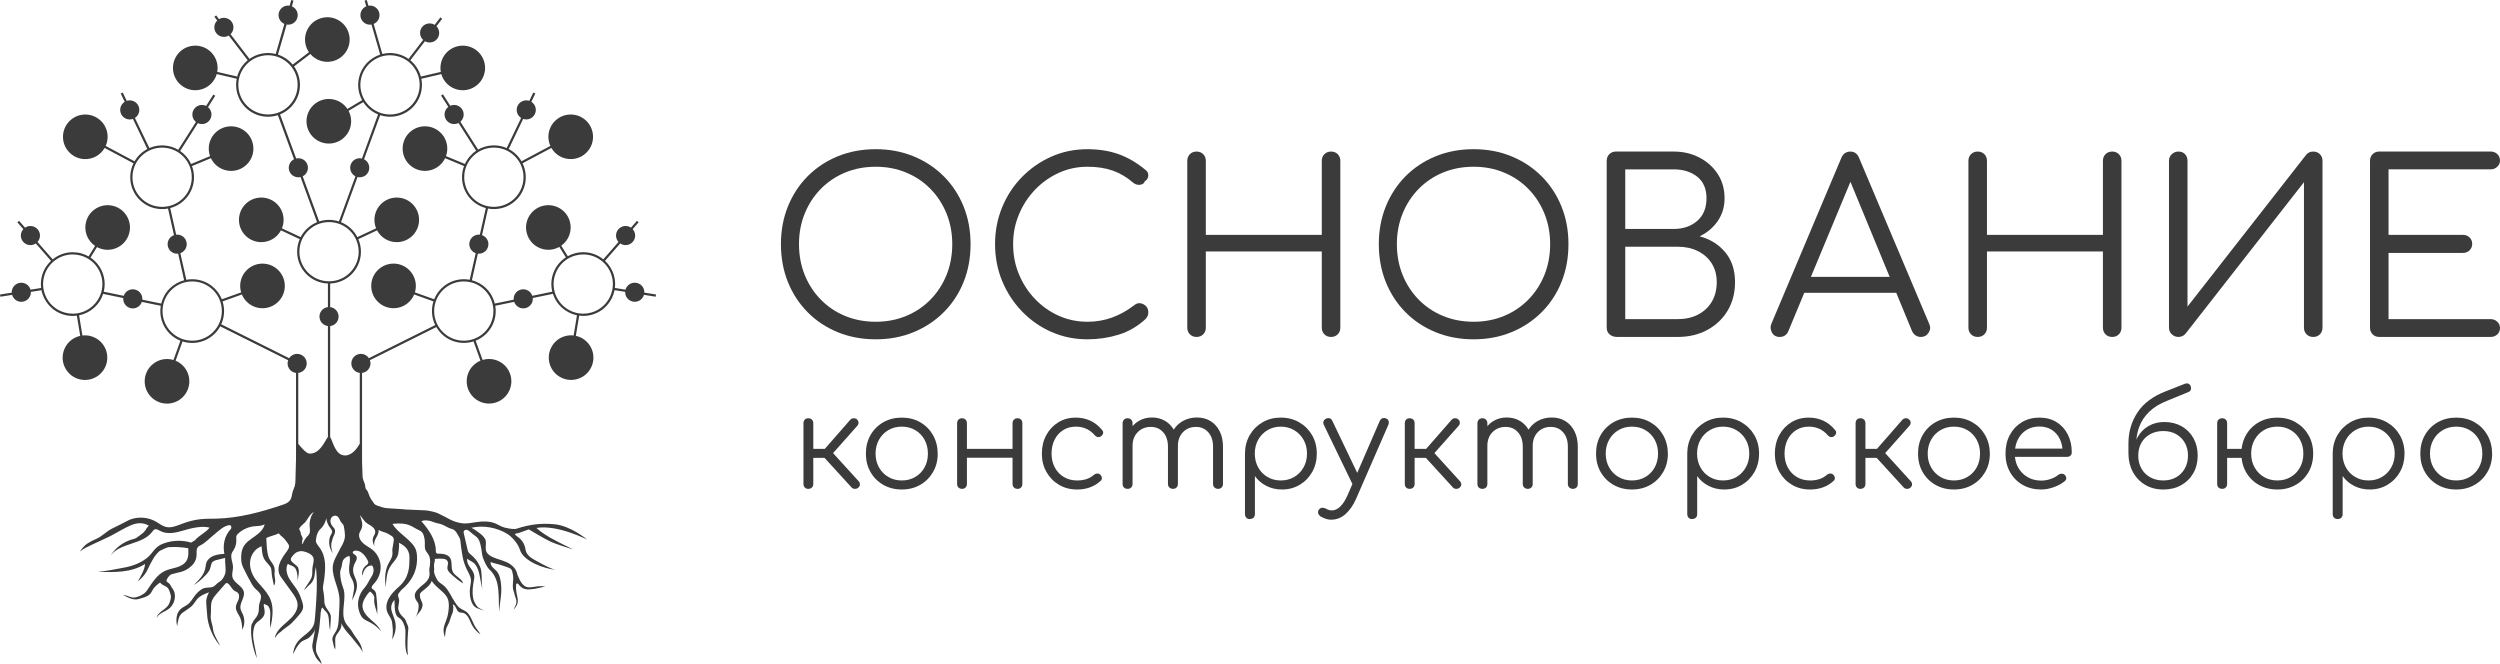
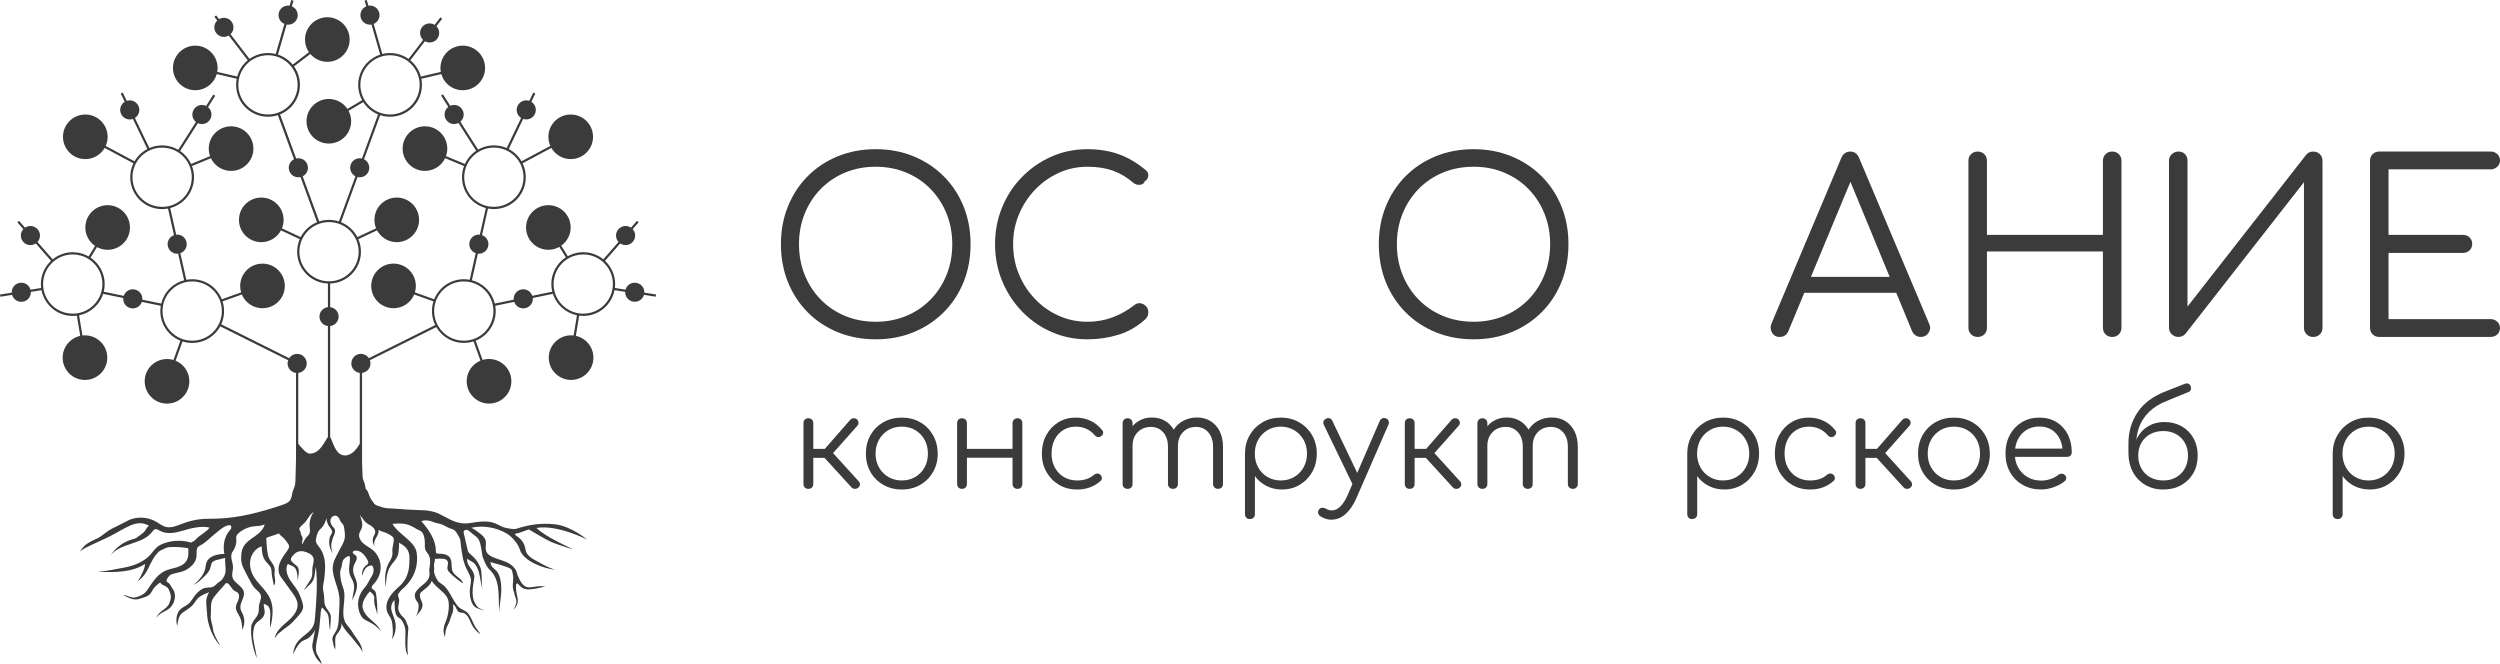
<svg xmlns="http://www.w3.org/2000/svg" width="320" height="85" viewBox="0 0 320 85" fill="none">
  <g clip-path="url(#clip0_1_22)">
    <path d="M139.569 53.851C139 53.587 138.38 53.454 137.708 53.454C136.859 53.454 136.11 53.656 135.458 54.058C134.807 54.46 134.295 55.007 133.92 55.702C133.545 56.396 133.357 57.183 133.357 58.064C133.357 58.944 133.553 59.715 133.944 60.41C134.335 61.104 134.87 61.651 135.548 62.053C136.226 62.456 137 62.657 137.871 62.657C139.073 62.657 140.076 62.288 140.882 61.55C141.002 61.44 141.055 61.307 141.039 61.153C141.023 60.999 140.948 60.861 140.816 60.741C140.694 60.642 140.563 60.598 140.419 60.608C140.275 60.62 140.138 60.681 140.006 60.79C139.73 61.033 139.413 61.211 139.055 61.327C138.698 61.442 138.303 61.501 137.872 61.501C137.233 61.501 136.665 61.352 136.169 61.054C135.673 60.757 135.287 60.35 135.012 59.831C134.736 59.314 134.599 58.725 134.599 58.064C134.599 57.403 134.729 56.797 134.988 56.28C135.246 55.762 135.61 55.354 136.08 55.057C136.548 54.759 137.091 54.611 137.709 54.611C138.679 54.611 139.485 54.974 140.123 55.702C140.234 55.834 140.364 55.914 140.512 55.941C140.661 55.968 140.796 55.938 140.917 55.85C141.071 55.739 141.166 55.611 141.198 55.461C141.231 55.313 141.187 55.172 141.066 55.041C140.635 54.512 140.137 54.115 139.569 53.851Z" fill="#3B3B3B" />
    <path d="M130.249 53.537C130.061 53.537 129.907 53.594 129.786 53.711C129.664 53.826 129.604 53.983 129.604 54.181V57.452H123.767V54.181C123.767 53.983 123.709 53.826 123.593 53.711C123.477 53.596 123.326 53.537 123.138 53.537C122.951 53.537 122.799 53.594 122.684 53.711C122.568 53.826 122.51 53.983 122.51 54.181V61.929C122.51 62.127 122.568 62.284 122.684 62.401C122.8 62.516 122.951 62.574 123.138 62.574C123.326 62.574 123.478 62.517 123.593 62.401C123.708 62.284 123.767 62.128 123.767 61.929V58.592H129.604V61.929C129.604 62.127 129.665 62.284 129.786 62.401C129.907 62.516 130.061 62.574 130.249 62.574C130.436 62.574 130.585 62.517 130.695 62.401C130.806 62.284 130.861 62.128 130.861 61.929V54.181C130.861 53.983 130.806 53.826 130.695 53.711C130.585 53.594 130.436 53.537 130.249 53.537Z" fill="#3B3B3B" />
    <path d="M146.909 40.41C146.96 40.279 146.985 40.132 146.985 39.97C146.985 39.646 146.884 39.383 146.681 39.18C146.479 38.978 146.241 38.856 145.967 38.816C145.693 38.776 145.435 38.856 145.191 39.059C144.298 39.747 143.356 40.273 142.363 40.638C141.368 41.002 140.314 41.185 139.199 41.185C137.881 41.185 136.649 40.926 135.504 40.41C134.358 39.894 133.349 39.179 132.478 38.268C131.606 37.356 130.922 36.303 130.425 35.108C129.928 33.912 129.679 32.627 129.679 31.249C129.679 29.871 129.928 28.647 130.425 27.451C130.922 26.256 131.606 25.203 132.478 24.291C133.35 23.38 134.358 22.662 135.504 22.134C136.649 21.608 137.882 21.344 139.199 21.344C140.436 21.344 141.521 21.511 142.454 21.845C143.386 22.18 144.249 22.691 145.039 23.38C145.242 23.542 145.45 23.633 145.663 23.654C145.876 23.674 146.063 23.643 146.226 23.563C146.388 23.482 146.489 23.36 146.529 23.198C146.692 23.118 146.814 22.991 146.894 22.819C146.975 22.648 147.001 22.465 146.97 22.272C146.94 22.08 146.833 21.912 146.65 21.771C145.535 20.84 144.379 20.16 143.183 19.735C141.986 19.31 140.658 19.097 139.198 19.097C137.535 19.097 135.989 19.416 134.559 20.055C133.13 20.692 131.873 21.57 130.789 22.682C129.703 23.796 128.862 25.088 128.264 26.556C127.665 28.025 127.366 29.589 127.366 31.25C127.366 32.911 127.67 34.507 128.279 35.974C128.887 37.444 129.733 38.739 130.818 39.863C131.904 40.987 133.16 41.863 134.591 42.491C136.02 43.12 137.556 43.432 139.198 43.432C140.577 43.432 141.905 43.234 143.183 42.84C144.46 42.445 145.617 41.772 146.65 40.819C146.772 40.678 146.859 40.541 146.909 40.409V40.41Z" fill="#3B3B3B" />
    <path d="M154.949 53.9C154.448 53.592 153.871 53.438 153.221 53.438C152.537 53.438 151.925 53.592 151.386 53.9C150.915 54.169 150.533 54.534 150.237 54.995C149.968 54.534 149.615 54.169 149.177 53.9C148.676 53.592 148.099 53.438 147.449 53.438C146.799 53.438 146.236 53.592 145.728 53.9C145.44 54.076 145.186 54.291 144.968 54.544V54.181C144.968 53.993 144.91 53.839 144.794 53.719C144.678 53.598 144.527 53.537 144.34 53.537C144.14 53.537 143.984 53.598 143.868 53.719C143.752 53.84 143.694 53.995 143.694 54.181V61.945C143.694 62.133 143.752 62.284 143.868 62.399C143.984 62.514 144.14 62.573 144.34 62.573C144.527 62.573 144.679 62.516 144.794 62.399C144.909 62.283 144.968 62.133 144.968 61.945V57.056C144.968 56.34 145.189 55.759 145.63 55.313C146.07 54.867 146.633 54.644 147.316 54.644C147.956 54.644 148.48 54.873 148.887 55.329C149.295 55.787 149.499 56.406 149.499 57.188V61.945C149.499 62.133 149.56 62.284 149.681 62.399C149.802 62.514 149.956 62.573 150.144 62.573C150.331 62.573 150.483 62.516 150.598 62.399C150.713 62.283 150.772 62.133 150.772 61.945V57.188C150.772 57.176 150.772 57.166 150.772 57.154C150.761 56.395 150.974 55.787 151.409 55.329C151.844 54.873 152.404 54.644 153.087 54.644C153.727 54.644 154.251 54.873 154.658 55.329C155.066 55.787 155.27 56.406 155.27 57.188V61.945C155.27 62.133 155.331 62.284 155.452 62.399C155.573 62.514 155.727 62.573 155.915 62.573C156.102 62.573 156.254 62.516 156.369 62.399C156.484 62.283 156.543 62.133 156.543 61.945V57.188C156.543 56.428 156.403 55.767 156.121 55.205C155.84 54.643 155.449 54.208 154.947 53.9H154.949Z" fill="#3B3B3B" />
    <path d="M117.787 54.049C117.098 53.652 116.312 53.454 115.431 53.454C114.549 53.454 113.761 53.653 113.066 54.049C112.371 54.445 111.825 54.99 111.428 55.684C111.031 56.379 110.833 57.172 110.833 58.064C110.833 58.956 111.031 59.731 111.428 60.426C111.825 61.12 112.371 61.665 113.066 62.061C113.761 62.458 114.549 62.656 115.431 62.656C116.312 62.656 117.098 62.457 117.787 62.061C118.477 61.665 119.022 61.12 119.425 60.426C119.828 59.731 120.029 58.945 120.029 58.064C120.018 57.172 119.814 56.379 119.417 55.684C119.02 54.99 118.477 54.445 117.787 54.049ZM118.342 59.83C118.056 60.349 117.659 60.756 117.151 61.053C116.644 61.351 116.071 61.499 115.431 61.499C114.791 61.499 114.218 61.351 113.71 61.053C113.203 60.756 112.804 60.349 112.511 59.83C112.219 59.313 112.073 58.723 112.073 58.062C112.073 57.401 112.219 56.81 112.511 56.287C112.804 55.764 113.203 55.353 113.71 55.056C114.218 54.758 114.791 54.609 115.431 54.609C116.071 54.609 116.644 54.758 117.151 55.056C117.657 55.353 118.054 55.764 118.342 56.287C118.629 56.81 118.772 57.401 118.772 58.062C118.772 58.723 118.629 59.313 118.342 59.83Z" fill="#3B3B3B" />
-     <path d="M153.159 43.129C153.503 43.129 153.787 43.017 154.01 42.794C154.234 42.571 154.345 42.288 154.345 41.944V32.191H169.189V41.944C169.189 42.288 169.3 42.571 169.523 42.794C169.747 43.017 170.03 43.129 170.375 43.129C170.72 43.129 171.003 43.017 171.227 42.794C171.45 42.571 171.561 42.288 171.561 41.944V20.584C171.561 20.241 171.45 19.957 171.227 19.734C171.003 19.511 170.72 19.399 170.375 19.399C170.03 19.399 169.746 19.511 169.523 19.734C169.3 19.957 169.189 20.24 169.189 20.584V30.064H154.345V20.584C154.345 20.241 154.234 19.957 154.01 19.734C153.787 19.511 153.503 19.399 153.159 19.399C152.815 19.399 152.529 19.511 152.307 19.734C152.084 19.957 151.972 20.24 151.972 20.584V41.944C151.972 42.288 152.084 42.571 152.307 42.794C152.531 43.017 152.814 43.129 153.159 43.129Z" fill="#3B3B3B" />
    <path d="M106.632 57.997L109.741 54.495C109.852 54.362 109.901 54.222 109.89 54.073C109.878 53.925 109.807 53.789 109.675 53.668C109.553 53.569 109.41 53.526 109.244 53.536C109.079 53.547 108.94 53.613 108.831 53.735L105.579 57.452H104.102V54.181C104.102 53.983 104.044 53.826 103.928 53.711C103.812 53.596 103.655 53.537 103.456 53.537C103.268 53.537 103.12 53.595 103.01 53.711C102.899 53.826 102.844 53.983 102.844 54.181V61.945C102.844 62.133 102.899 62.285 103.01 62.399C103.12 62.514 103.268 62.573 103.456 62.573C103.655 62.573 103.812 62.516 103.928 62.399C104.043 62.283 104.102 62.133 104.102 61.945V58.608H105.542L108.997 62.391C109.107 62.513 109.253 62.573 109.435 62.573C109.617 62.573 109.763 62.518 109.874 62.407C110.006 62.287 110.073 62.151 110.073 62.003C110.073 61.855 110.018 61.719 109.907 61.598L106.632 57.997Z" fill="#3B3B3B" />
    <path d="M124.233 31.249C124.233 29.508 123.933 27.897 123.335 26.418C122.737 24.94 121.89 23.654 120.795 22.559C119.7 21.465 118.412 20.614 116.932 20.007C115.453 19.399 113.84 19.096 112.096 19.096C110.351 19.096 108.709 19.399 107.229 20.007C105.75 20.616 104.466 21.466 103.381 22.559C102.296 23.654 101.455 24.94 100.857 26.418C100.258 27.897 99.959 29.508 99.959 31.249C99.959 32.99 100.258 34.632 100.857 36.11C101.455 37.588 102.296 38.875 103.381 39.969C104.465 41.063 105.748 41.914 107.229 42.521C108.709 43.129 110.332 43.432 112.096 43.432C113.86 43.432 115.451 43.129 116.932 42.521C118.412 41.914 119.7 41.062 120.795 39.969C121.891 38.875 122.737 37.59 123.335 36.11C123.932 34.632 124.233 33.011 124.233 31.249ZM121.16 35.184C120.673 36.388 119.989 37.442 119.107 38.344C118.225 39.245 117.186 39.944 115.99 40.44C114.793 40.937 113.496 41.185 112.096 41.185C110.695 41.185 109.369 40.937 108.172 40.44C106.975 39.944 105.936 39.245 105.054 38.344C104.172 37.442 103.488 36.388 103.002 35.184C102.515 33.979 102.272 32.667 102.272 31.249C102.272 29.831 102.515 28.55 103.002 27.346C103.488 26.141 104.173 25.087 105.054 24.186C105.937 23.285 106.976 22.586 108.172 22.089C109.369 21.593 110.676 21.344 112.096 21.344C113.516 21.344 114.792 21.593 115.99 22.089C117.187 22.586 118.226 23.285 119.107 24.186C119.99 25.087 120.673 26.141 121.16 27.346C121.647 28.551 121.89 29.852 121.89 31.249C121.89 32.646 121.647 33.979 121.16 35.184Z" fill="#3B3B3B" />
    <path d="M81.854 36.349C81.269 36.011 80.519 36.212 80.181 36.798C80.129 36.887 80.091 36.98 80.065 37.076L78.707 36.86C78.773 36.333 78.736 35.786 78.58 35.245C78.37 34.505 77.968 33.872 77.444 33.384L79.386 31.16C79.411 31.177 79.436 31.194 79.463 31.21C80.049 31.548 80.798 31.347 81.136 30.762C81.409 30.291 81.331 29.712 80.983 29.329L81.745 28.457L81.527 28.267L80.766 29.14C80.74 29.123 80.715 29.105 80.689 29.089C80.103 28.751 79.354 28.953 79.015 29.538C78.743 30.009 78.821 30.587 79.168 30.97L77.227 33.194C76.509 32.614 75.603 32.281 74.656 32.281C74.287 32.281 73.911 32.332 73.538 32.438C73.232 32.525 72.944 32.646 72.677 32.793L71.839 31.449C72.802 30.77 73.28 29.534 72.939 28.336C72.508 26.82 70.927 25.94 69.409 26.372C67.891 26.803 67.011 28.382 67.442 29.898C67.874 31.415 69.455 32.295 70.973 31.863C71.195 31.8 71.403 31.711 71.597 31.603L72.43 32.94C71.005 33.864 70.266 35.616 70.692 37.336L68.133 37.864C68.042 37.591 67.854 37.347 67.585 37.192C66.999 36.854 66.25 37.055 65.912 37.64C65.782 37.865 65.732 38.116 65.753 38.356L63.335 38.855C63.165 38.151 62.805 37.483 62.255 36.933C61.723 36.402 61.081 36.049 60.402 35.872L61.167 32.468C61.632 32.515 62.104 32.294 62.354 31.863C62.692 31.278 62.491 30.53 61.906 30.192C61.839 30.154 61.77 30.123 61.7 30.097L62.465 26.693C62.709 26.739 62.959 26.763 63.215 26.763C63.28 26.763 63.345 26.762 63.411 26.758C65.663 26.651 67.403 24.742 67.296 22.493C67.269 21.921 67.125 21.383 66.888 20.899L70.575 18.934C71.093 19.83 72.08 20.414 73.187 20.361C74.763 20.287 75.981 18.95 75.906 17.375C75.831 15.8 74.493 14.584 72.916 14.659C71.34 14.734 70.123 16.071 70.197 17.645C70.215 18.013 70.302 18.361 70.445 18.677L66.754 20.645C66.368 19.978 65.797 19.433 65.116 19.074L66.963 15.222C67.226 15.313 67.521 15.315 67.801 15.209C68.433 14.966 68.747 14.258 68.504 13.628C68.406 13.372 68.23 13.168 68.012 13.033L68.521 11.97L68.261 11.846L67.752 12.908C67.491 12.82 67.198 12.819 66.921 12.926C66.289 13.168 65.975 13.876 66.218 14.506C66.316 14.76 66.49 14.961 66.703 15.097L64.856 18.95C64.354 18.73 63.801 18.607 63.223 18.607C63.157 18.607 63.093 18.608 63.026 18.612C62.358 18.643 61.737 18.835 61.194 19.144L58.927 15.577C58.942 15.565 58.957 15.552 58.972 15.54C59.461 15.073 59.478 14.298 59.011 13.811C58.644 13.428 58.089 13.335 57.63 13.538L56.7 12.075L56.457 12.229L57.383 13.684C57.347 13.711 57.314 13.739 57.28 13.772C56.791 14.238 56.774 15.013 57.241 15.5C57.625 15.903 58.219 15.984 58.69 15.741L60.95 19.296C60.324 19.715 59.823 20.302 59.508 20.988L57.086 19.982C57.208 19.641 57.267 19.271 57.249 18.886C57.174 17.311 55.836 16.095 54.26 16.169C52.683 16.244 51.465 17.581 51.54 19.156C51.615 20.73 52.953 21.947 54.53 21.872C55.618 21.82 56.536 21.166 56.975 20.248L59.396 21.253C59.206 21.757 59.114 22.306 59.142 22.878C59.228 24.703 60.505 26.19 62.186 26.63L61.421 30.034C60.956 29.987 60.484 30.208 60.234 30.639C59.896 31.224 60.097 31.972 60.682 32.31C60.748 32.348 60.818 32.379 60.888 32.404L60.123 35.809C59.874 35.763 59.622 35.739 59.37 35.739C58.325 35.739 57.28 36.137 56.483 36.933C56.078 37.338 55.776 37.807 55.577 38.307L53.109 37.423C53.403 36.448 53.165 35.348 52.394 34.578C51.278 33.463 49.469 33.463 48.353 34.578C47.237 35.693 47.237 37.5 48.353 38.615C49.469 39.73 51.278 39.73 52.394 38.615C52.667 38.342 52.873 38.029 53.012 37.693L55.482 38.577C55.165 39.572 55.241 40.663 55.707 41.611L47.219 45.846C47.118 45.691 46.98 45.556 46.809 45.458C46.223 45.12 45.474 45.321 45.135 45.906C44.797 46.491 44.998 47.239 45.583 47.577C45.731 47.663 45.891 47.714 46.051 47.732V56.799C45.726 57.357 45.086 58.31 44.147 58.299C42.894 58.285 42.593 56.42 42.262 55.946V41.737C42.422 41.718 42.581 41.667 42.73 41.582C43.316 41.244 43.516 40.495 43.178 39.91C42.978 39.563 42.631 39.353 42.262 39.309V36.292C44.45 36.216 46.201 34.422 46.201 32.218C46.201 31.647 46.081 31.104 45.868 30.611L48.263 29.485C48.744 30.384 49.692 30.995 50.784 30.995C52.363 30.995 53.642 29.717 53.642 28.141C53.642 26.565 52.362 25.287 50.784 25.287C49.207 25.287 47.927 26.565 47.927 28.141C47.927 28.525 48.003 28.89 48.141 29.225L45.746 30.351C45.3 29.489 44.556 28.805 43.65 28.439L45.763 22.664C46.153 22.756 46.58 22.656 46.89 22.359C47.379 21.892 47.397 21.118 46.929 20.63C46.83 20.527 46.718 20.447 46.597 20.384L48.661 14.743C48.792 14.786 48.928 14.822 49.066 14.852C49.356 14.914 49.645 14.944 49.93 14.944C51.812 14.944 53.505 13.636 53.918 11.725C54.039 11.165 54.037 10.608 53.934 10.08L56.487 9.484C56.769 10.462 57.567 11.258 58.632 11.486C60.174 11.819 61.694 10.838 62.027 9.298C62.36 7.757 61.378 6.239 59.836 5.907C58.294 5.575 56.774 6.555 56.441 8.096C56.36 8.473 56.357 8.847 56.423 9.204L53.868 9.799C53.646 8.984 53.175 8.254 52.523 7.716L54.391 5.281C54.698 5.454 55.078 5.494 55.433 5.358C56.065 5.115 56.379 4.407 56.136 3.777C56.074 3.614 55.98 3.474 55.865 3.356L56.598 2.4L56.369 2.225L55.638 3.178C55.324 2.984 54.926 2.932 54.553 3.075C53.921 3.317 53.607 4.025 53.85 4.655C53.919 4.835 54.026 4.986 54.158 5.109L52.294 7.542C51.856 7.23 51.348 6.999 50.788 6.878C50.498 6.816 50.209 6.786 49.923 6.786C49.586 6.786 49.256 6.829 48.937 6.909L47.829 3.063C48.437 2.808 48.736 2.116 48.498 1.498C48.286 0.947 47.718 0.637 47.157 0.73L46.948 0.002L46.67 0.082L46.881 0.81C46.273 1.066 45.974 1.758 46.212 2.376C46.424 2.927 46.993 3.237 47.553 3.144L48.661 6.989C47.328 7.425 46.254 8.537 45.937 10.006C45.722 11.004 45.894 11.995 46.349 12.825L44.468 13.942C44.07 13.345 43.448 12.896 42.691 12.732C41.149 12.4 39.629 13.381 39.297 14.921C38.964 16.462 39.946 17.98 41.487 18.312C43.029 18.644 44.55 17.664 44.882 16.123C45.029 15.441 44.918 14.761 44.615 14.189L46.495 13.072C46.941 13.764 47.596 14.32 48.393 14.642L46.329 20.285C45.938 20.192 45.512 20.293 45.201 20.589C44.712 21.056 44.695 21.831 45.162 22.319C45.261 22.422 45.373 22.504 45.495 22.565L43.383 28.341C42.986 28.212 42.562 28.142 42.123 28.142C41.683 28.142 41.256 28.213 40.858 28.343L38.744 22.566C38.865 22.505 38.979 22.424 39.078 22.32C39.545 21.832 39.528 21.057 39.039 20.59C38.728 20.294 38.301 20.194 37.911 20.286L35.846 14.643C37.652 13.913 38.726 11.973 38.302 10.006C38.181 9.446 37.951 8.939 37.638 8.501L39.721 6.908C40.382 7.683 41.436 8.081 42.501 7.851C44.043 7.519 45.025 6 44.692 4.46C44.36 2.918 42.84 1.939 41.298 2.271C39.756 2.604 38.774 4.122 39.107 5.662C39.188 6.039 39.34 6.382 39.546 6.679L37.463 8.273C36.97 7.675 36.314 7.229 35.578 6.989L36.687 3.144C37.248 3.236 37.815 2.927 38.027 2.376C38.265 1.758 37.966 1.066 37.359 0.81L37.568 0.082L37.284 0L37.074 0.728C36.513 0.636 35.946 0.945 35.734 1.495C35.496 2.114 35.795 2.806 36.402 3.061L35.294 6.907C34.975 6.828 34.645 6.784 34.308 6.784C34.023 6.784 33.734 6.814 33.444 6.876C32.885 6.997 32.376 7.227 31.938 7.539L29.512 4.376C29.635 4.256 29.736 4.109 29.802 3.939C30.044 3.308 29.729 2.601 29.099 2.359C28.735 2.218 28.346 2.266 28.034 2.449L27.668 1.971L27.439 2.146L27.805 2.624C27.682 2.744 27.581 2.891 27.515 3.061C27.272 3.692 27.588 4.399 28.218 4.642C28.582 4.782 28.971 4.735 29.282 4.551L31.707 7.715C31.055 8.253 30.583 8.982 30.362 9.798L27.808 9.203C27.872 8.846 27.87 8.47 27.789 8.094C27.456 6.553 25.936 5.574 24.394 5.906C22.852 6.238 21.871 7.757 22.203 9.297C22.536 10.837 24.056 11.818 25.598 11.485C26.664 11.255 27.461 10.461 27.743 9.483L30.297 10.078C30.193 10.606 30.192 11.164 30.313 11.723C30.725 13.636 32.417 14.943 34.3 14.943C34.585 14.943 34.874 14.913 35.164 14.851C35.302 14.821 35.438 14.784 35.569 14.742L37.634 20.383C37.513 20.444 37.399 20.526 37.3 20.629C36.833 21.118 36.85 21.892 37.339 22.358C37.65 22.655 38.077 22.755 38.467 22.663L40.581 28.44C39.675 28.808 38.932 29.491 38.486 30.352L36.087 29.225C36.225 28.89 36.301 28.525 36.301 28.141C36.301 26.564 35.022 25.287 33.444 25.287C31.866 25.287 30.587 26.565 30.587 28.141C30.587 29.717 31.866 30.995 33.444 30.995C34.536 30.995 35.484 30.384 35.965 29.485L38.363 30.612C38.151 31.105 38.034 31.648 38.034 32.218C38.034 34.422 39.784 36.216 41.972 36.292V39.307C41.812 39.325 41.652 39.377 41.504 39.462C40.918 39.8 40.718 40.548 41.056 41.133C41.256 41.48 41.602 41.691 41.973 41.736V55.933C41.607 56.364 40.992 58.123 39.599 58.059C39.191 58.039 38.486 57.202 38.179 56.81V47.735C38.339 47.716 38.499 47.664 38.647 47.58C39.233 47.242 39.433 46.493 39.095 45.908C38.757 45.323 38.008 45.123 37.422 45.46C37.25 45.559 37.114 45.693 37.011 45.848L28.318 41.511L28.237 41.676C28.73 40.713 28.814 39.595 28.491 38.579L30.96 37.695C31.1 38.03 31.306 38.345 31.578 38.617C32.695 39.732 34.504 39.732 35.62 38.617C36.736 37.502 36.736 35.695 35.62 34.58C34.504 33.465 32.695 33.465 31.578 34.58C30.807 35.35 30.569 36.45 30.864 37.425L28.395 38.309C28.196 37.809 27.895 37.34 27.49 36.935C26.692 36.139 25.648 35.741 24.603 35.741C24.351 35.741 24.099 35.765 23.85 35.811L23.085 32.407C23.155 32.381 23.224 32.352 23.291 32.312C23.877 31.974 24.077 31.226 23.738 30.641C23.49 30.21 23.018 29.989 22.552 30.036L21.787 26.632C23.468 26.193 24.744 24.705 24.831 22.88C24.858 22.309 24.764 21.759 24.575 21.256L26.997 20.25C27.436 21.168 28.354 21.822 29.443 21.874C31.019 21.949 32.358 20.733 32.432 19.158C32.507 17.583 31.29 16.246 29.713 16.172C28.137 16.097 26.798 17.313 26.724 18.888C26.705 19.273 26.765 19.643 26.887 19.985L24.463 20.991C24.155 20.319 23.668 19.742 23.061 19.325L25.324 15.764C25.788 15.982 26.358 15.892 26.73 15.503C27.198 15.014 27.18 14.239 26.691 13.774C26.671 13.753 26.648 13.736 26.626 13.718L27.553 12.259L27.31 12.105L26.385 13.56C25.919 13.331 25.339 13.419 24.96 13.814C24.493 14.303 24.511 15.077 25 15.543C25.026 15.568 25.053 15.59 25.08 15.612L22.818 19.171C22.265 18.846 21.629 18.648 20.946 18.614C20.88 18.611 20.814 18.61 20.75 18.61V18.897C20.811 18.897 20.871 18.898 20.932 18.902C21.944 18.95 22.878 19.388 23.559 20.137C24.241 20.887 24.59 21.856 24.542 22.867C24.446 24.893 22.782 26.478 20.755 26.478C20.694 26.478 20.633 26.477 20.572 26.473C19.559 26.425 18.626 25.987 17.945 25.238C17.262 24.488 16.913 23.519 16.962 22.508C17.057 20.483 18.722 18.897 20.75 18.897V18.61C20.172 18.61 19.62 18.732 19.119 18.95L17.271 15.096C17.483 14.96 17.654 14.76 17.752 14.507C17.995 13.876 17.68 13.169 17.049 12.927C16.773 12.821 16.483 12.821 16.223 12.908L15.716 11.85L15.455 11.974L15.963 13.033C15.744 13.168 15.566 13.373 15.467 13.63C15.224 14.261 15.539 14.968 16.17 15.211C16.452 15.319 16.749 15.315 17.014 15.223L18.859 19.074C18.176 19.432 17.605 19.979 17.217 20.648L13.527 18.68C13.669 18.363 13.756 18.015 13.774 17.648C13.849 16.073 12.632 14.736 11.055 14.661C9.478 14.587 8.14 15.803 8.065 17.378C7.991 18.952 9.208 20.289 10.785 20.364C11.89 20.417 12.879 19.833 13.397 18.936L17.084 20.902C16.848 21.386 16.703 21.924 16.675 22.495C16.568 24.744 18.308 26.655 20.56 26.761C20.626 26.764 20.691 26.765 20.757 26.765C21.012 26.765 21.263 26.741 21.506 26.695L22.271 30.1C22.201 30.125 22.132 30.155 22.065 30.194C21.48 30.532 21.279 31.28 21.618 31.865C21.866 32.296 22.338 32.517 22.804 32.47L23.569 35.874C22.89 36.052 22.248 36.404 21.717 36.935C21.166 37.485 20.806 38.153 20.636 38.857L18.218 38.358C18.239 38.117 18.19 37.868 18.059 37.642C17.721 37.057 16.972 36.857 16.386 37.194C16.116 37.349 15.93 37.593 15.839 37.867L13.278 37.338C13.699 35.637 12.98 33.906 11.587 32.973L12.414 31.627C12.596 31.726 12.79 31.807 12.997 31.865C14.515 32.296 16.096 31.417 16.528 29.901C16.959 28.385 16.079 26.805 14.561 26.374C13.043 25.943 11.462 26.823 11.031 28.339C10.686 29.551 11.18 30.803 12.168 31.477L11.341 32.822C11.061 32.662 10.757 32.532 10.431 32.44C10.059 32.334 9.682 32.284 9.313 32.284C8.366 32.284 7.46 32.616 6.742 33.196L4.801 30.972C5.148 30.589 5.226 30.011 4.954 29.54C4.615 28.955 3.866 28.755 3.281 29.092C3.254 29.108 3.229 29.125 3.204 29.142L2.442 28.27L2.224 28.459L2.986 29.332C2.638 29.715 2.56 30.293 2.833 30.764C3.171 31.349 3.92 31.549 4.506 31.212C4.533 31.196 4.558 31.179 4.583 31.162L6.526 33.386C6.002 33.874 5.599 34.508 5.389 35.247C5.235 35.788 5.198 36.337 5.262 36.862L3.904 37.078C3.877 36.983 3.84 36.889 3.788 36.8C3.45 36.215 2.701 36.015 2.115 36.352C1.708 36.587 1.487 37.02 1.504 37.46L0.003 37.699L0.048 37.983L1.55 37.744C1.578 37.839 1.614 37.932 1.666 38.022C2.004 38.607 2.754 38.807 3.339 38.47C3.747 38.234 3.968 37.801 3.95 37.362L5.309 37.146C5.596 38.602 6.671 39.85 8.199 40.285C8.572 40.391 8.948 40.441 9.317 40.441C9.493 40.441 9.668 40.43 9.84 40.407L10.268 42.991C9.273 43.208 8.426 43.952 8.128 44.999C7.696 46.515 8.576 48.094 10.094 48.526C11.612 48.956 13.193 48.077 13.625 46.561C14.056 45.045 13.176 43.465 11.658 43.035C11.287 42.929 10.912 42.902 10.552 42.944L10.124 40.36C11.572 40.067 12.81 38.995 13.241 37.478L13.211 37.619L15.778 38.149C15.757 38.391 15.806 38.64 15.936 38.865C16.275 39.45 17.024 39.651 17.61 39.314C17.88 39.158 18.067 38.915 18.157 38.641L20.577 39.141C20.366 40.398 20.744 41.734 21.715 42.705C22.12 43.109 22.59 43.41 23.091 43.609L22.206 46.075C21.23 45.781 20.129 46.019 19.358 46.789C18.241 47.904 18.241 49.711 19.358 50.825C20.474 51.941 22.283 51.941 23.399 50.825C24.515 49.711 24.515 47.904 23.399 46.789C23.126 46.516 22.812 46.31 22.476 46.171L23.361 43.705C23.764 43.832 24.183 43.898 24.602 43.898C25.646 43.898 26.691 43.5 27.489 42.703C27.787 42.406 28.028 42.074 28.215 41.721L28.189 41.771L36.882 46.108C36.765 46.435 36.785 46.809 36.973 47.133C37.173 47.481 37.52 47.691 37.889 47.736V58.78C37.865 59.643 37.842 60.211 37.827 61.068C37.815 61.703 37.834 62.089 37.556 62.675C37.318 63.178 37.422 63.705 37.054 64.122C36.821 64.386 36.474 64.511 36.141 64.624C33.417 65.548 30.603 66.305 27.727 66.385C27.03 66.404 26.33 66.383 25.637 66.458C24.829 66.547 24.04 66.764 23.282 67.052C22.61 67.308 21.893 67.623 21.198 67.439C20.756 67.321 20.392 67.017 19.998 66.786C18.981 66.189 17.686 66.09 16.589 66.526C15.811 66.939 15.063 67.299 14.323 67.67C13.558 68.052 13.078 68.654 12.292 68.992C11.874 69.171 11.673 69.274 11.283 69.509C10.89 69.744 10.613 70.046 10.22 70.599C10.813 70.141 11.155 70.02 11.691 69.758C12.004 69.605 13.819 68.779 14.127 68.618C16.303 67.481 17.503 66.432 19.053 67.281C18.547 67.79 18.84 67.683 18.335 68.193C18.253 68.274 17.531 68.803 17.433 68.864C17.296 68.948 17.133 68.984 16.977 69.025C15.818 69.334 14.787 70.099 14.153 71.116C15.381 69.446 18.217 69.741 19.468 68.088C19.568 67.956 19.667 67.804 19.826 67.752C20.047 67.681 20.269 67.834 20.473 67.945C21.364 68.439 22.47 68.21 23.445 67.912C24.42 67.615 25.85 67.26 26.831 67.539C26.317 68.194 25.603 68.425 24.913 69.188L24.466 69.451C23.376 69.125 22.185 69.143 21.106 69.504C20.753 69.621 20.408 69.778 20.122 70.013C19.713 70.349 19.446 70.827 19.065 71.193C18.203 72.02 16.966 72.469 15.788 72.671C14.7 72.857 13.963 73.065 12.534 73.184C14.606 73.269 16.829 73.314 18.568 72.184C18.553 72.833 17.97 73.876 17.629 74.428C18.748 73.541 18.902 72.825 19.24 72.195C19.49 71.732 19.69 71.325 20.033 70.926C20.187 70.747 20.346 70.564 20.558 70.459C20.767 70.356 21.375 70.047 21.607 70.034C22.558 69.981 23.236 70.034 24.093 70.17C24.13 70.724 24.156 71.318 23.864 71.79C23.592 72.23 23.094 72.475 22.6 72.626C22.107 72.777 21.588 72.857 21.119 73.076C20.072 73.563 19.452 74.639 18.806 75.591C18.699 75.749 18.565 75.889 18.406 75.995C18.081 76.211 17.732 76.378 17.348 76.461C16.781 76.582 16.412 76.225 15.741 76.14C17.123 76.911 17.42 76.805 18.356 76.494C18.686 76.385 19.038 76.25 19.255 75.979C19.397 75.802 19.559 75.44 19.705 75.268C19.987 74.933 20.203 74.769 20.491 74.554C20.835 75.058 21.356 74.918 21.613 75.472C21.744 75.757 21.771 75.877 21.857 76.198C21.915 76.411 21.849 76.814 21.654 77.263C21.32 78.038 20.206 78.264 20.039 79.092C20.356 78.444 21.22 78.302 21.748 77.809C22.197 77.391 22.435 76.75 22.384 76.139C22.333 75.527 22.01 75.319 21.734 74.771C21.683 74.67 21.303 74.471 21.308 74.357C21.318 74.084 21.683 73.6 21.943 73.513C22.798 73.233 23.348 73.284 24.091 72.774C24.849 72.254 25.211 71.663 25.166 70.765C25.154 70.509 25.17 70.23 25.329 70.028C25.409 69.925 25.531 69.863 25.65 69.805C26.298 69.489 26.913 68.818 27.475 68.367C28.009 67.939 28.696 67.258 29.379 67.218C29.565 67.206 29.626 67.389 29.604 67.573C29.596 67.641 29.561 67.702 29.515 67.751C28.726 68.591 28.493 69.772 28.719 70.897C28.295 70.908 27.753 70.986 27.358 71.136C26.962 71.288 26.6 71.572 26.442 71.965C26.334 72.231 26.326 72.524 26.264 72.803C26.077 73.642 25.424 74.287 24.801 74.88C25.199 74.653 25.604 74.333 25.824 74.116C26.468 73.479 26.778 73.196 26.909 72.725C26.942 72.607 27.074 72.046 27.163 71.961C27.242 71.886 27.466 71.755 27.569 71.722C27.921 71.608 28.463 71.524 28.816 71.41C28.786 71.99 28.901 72.581 28.871 73.162C28.852 73.511 28.613 73.971 28.379 74.233C28.238 74.391 28.04 74.485 27.874 74.616C27.673 74.774 27.514 74.992 27.282 75.102C27.095 75.189 26.883 75.199 26.677 75.203C26.07 75.22 25.79 75.382 25.34 75.791C24.903 76.186 24.649 76.732 24.255 77.17C23.988 77.466 23.515 77.644 23.202 77.893C22.588 78.381 22.462 79.272 22.676 80.144C22.808 79.421 22.844 78.82 23.371 78.424C23.823 78.084 24.346 77.826 24.712 77.396C24.915 77.16 25.061 76.878 25.271 76.647C25.658 76.223 26.219 76.01 26.759 75.811C26.256 76.751 26.404 77.039 26.467 78.103L26.549 79.091C26.788 80.734 27.615 82.069 28.199 82.663C27.603 81.634 27.305 80.93 27.277 80.618C27.21 79.85 26.898 79.438 26.986 78.672C27.05 78.109 26.919 77.455 27.134 76.887C27.254 76.57 27.474 76.302 27.692 76.042C28.065 75.601 28.445 75.165 28.833 74.738C28.878 74.688 28.927 74.636 28.992 74.625C29.065 74.611 29.137 74.653 29.195 74.699C29.527 74.96 29.672 75.419 30.033 75.636C30.156 75.71 30.299 75.753 30.408 75.846C30.664 76.064 30.636 76.471 30.514 76.784C30.392 77.097 30.198 77.395 30.188 77.731C30.174 78.207 30.528 78.602 30.727 79.033C30.951 79.519 30.982 80.07 31.01 80.606C31.328 80.009 31.358 79.268 31.088 78.648C30.98 78.399 30.824 78.163 30.779 77.894C30.655 77.165 31.369 76.477 31.211 75.755C31.041 74.971 29.964 74.665 29.758 73.891C29.643 73.458 29.836 73.005 29.826 72.558C29.817 72.181 29.664 71.822 29.619 71.447C29.574 71.072 29.616 70.879 29.743 70.659L29.893 70.421C30.15 70.025 30.277 69.546 30.25 69.074C30.241 68.91 30.215 68.74 30.271 68.585C30.317 68.459 30.414 68.359 30.513 68.27C31.056 67.775 31.757 67.457 32.486 67.371C32.961 67.316 33.468 67.349 33.879 67.108C33.735 67.773 33.17 68.256 32.614 68.649C32.057 69.042 31.451 69.425 31.137 70.029C30.917 70.453 30.867 70.943 30.868 71.42C30.868 71.68 30.884 71.943 30.954 72.194C31.065 72.601 31.311 72.962 31.474 73.34C31.569 73.527 31.665 73.713 31.76 73.902C32.036 74.339 32.224 74.871 32.59 75.262C32.881 75.572 33.298 75.816 33.392 76.231C33.483 76.629 33.238 77.018 33.165 77.421C33.102 77.773 33.173 78.147 33.061 78.486C32.904 78.955 32.737 79.064 32.452 79.468L32.181 79.998C32.002 81.27 32.365 83.085 32.883 84.262C32.722 83.08 32.367 82.029 32.399 81.154C32.415 80.711 32.508 80.166 32.689 79.903C32.921 79.563 33.176 79.485 33.47 79.198C33.911 78.766 33.939 78.408 33.816 77.804C33.775 77.608 33.677 77.281 33.873 77.325C33.942 77.341 34.302 77.53 34.341 77.588C34.577 77.937 34.613 78.285 34.597 78.706C34.574 79.29 34.514 79.666 34.62 80.379C34.853 79.181 35.081 77.907 34.636 76.77C34.374 76.1 33.896 75.539 33.419 75.001C33.11 74.655 32.796 74.31 32.547 73.918C32.124 73.251 31.902 72.436 32.047 71.661C32.192 70.885 32.737 70.169 33.489 69.924C33.522 70.537 33.567 71.183 33.906 71.696C34.105 71.995 34.393 72.227 34.589 72.527C34.821 72.886 34.739 73.366 34.822 73.785C34.906 74.208 34.98 74.545 35.064 74.968C35.414 74.445 35.064 73.859 35.151 73.238C35.283 72.307 34.601 71.938 34.395 71.343C34.124 70.564 34.135 69.686 34.088 68.862C34.563 68.616 35.209 68.516 35.684 68.27C35.968 68.662 36.216 68.705 36.5 69.098C36.587 69.218 36.951 69.658 36.982 69.803C37.061 70.158 36.781 70.478 36.565 70.77C36.13 71.358 35.65 72.12 35.65 72.853C35.65 73.059 35.669 73.267 35.741 73.462C35.817 73.668 35.947 73.848 36.075 74.025C36.505 74.616 36.934 75.206 37.363 75.796C37.696 76.255 38.041 76.745 38.087 77.309C38.16 78.213 37.458 78.977 36.772 79.57C36.086 80.163 35.314 80.796 35.165 81.691C35.668 80.932 35.791 81.025 35.98 80.833C36.317 80.49 37.016 80.08 37.353 79.737C37.688 79.395 38.01 79.04 38.317 78.671C38.528 78.418 38.736 78.142 38.788 77.817C38.834 77.531 38.753 77.241 38.665 76.965C38.519 76.503 38.348 76.045 38.103 75.627C37.775 75.069 37.319 74.593 37.003 74.028C36.688 73.463 36.528 72.745 36.837 72.177C37.585 72.604 38.046 72.3 38.119 74.368C38.138 73.811 38.394 73.108 38.133 72.616C37.973 72.315 37.276 72.002 37.234 71.663C37.199 71.376 37.394 71.245 37.576 71.018C37.858 70.666 38.338 70.488 38.782 70.563C39.226 70.638 39.914 70.917 40.085 71.335C40.258 71.762 40.055 72.192 39.997 72.649C39.926 73.219 40.066 73.558 39.811 74.072C39.573 74.551 39.127 75.065 38.901 75.55C39.286 75.211 39.339 75.08 39.703 74.777C39.92 74.595 40.146 74.217 40.208 73.94C40.348 73.317 40.294 73.192 40.437 72.563C40.675 74.7 40.5 76.857 40.325 79C40.296 79.359 40.265 79.723 40.125 80.055C39.772 80.894 38.834 81.308 38.232 81.991C37.806 82.474 37.552 83.102 37.521 83.744C37.795 83.127 38.128 82.577 38.441 82.262C38.737 81.965 39.032 81.936 39.395 81.725C39.759 81.516 40.292 80.883 40.337 80.465C40.278 80.987 40.071 81.962 39.988 82.48C39.905 82.999 40.125 83.467 40.337 83.948C40.548 84.429 40.919 84.682 41.156 85.005C41.136 84.541 40.787 84.169 40.592 83.748C40.365 83.259 40.438 82.898 40.489 82.367L40.591 81.856C40.731 81.217 40.873 80.576 40.916 79.923C40.956 79.306 41.031 78.945 41.044 78.429C41.047 78.341 41.163 77.748 41.249 77.763C41.285 77.769 41.519 78.09 41.545 78.114C41.903 78.432 42.021 78.66 42.077 79.135C42.132 79.611 42.114 80.118 42.25 80.691C42.28 80.229 42.31 79.768 42.339 79.306C42.353 79.094 42.365 78.878 42.303 78.675C42.231 78.439 42.064 78.247 41.928 78.042C41.59 77.533 41.519 77.388 41.506 76.777C41.502 76.581 41.484 76.268 41.446 76.026C41.42 75.863 41.355 75.541 41.341 75.377C41.309 75.019 41.452 74.537 41.49 74.213C41.674 72.67 41.789 71.233 40.84 70.001C40.65 69.755 40.431 69.497 40.423 69.187L40.529 68.585C40.821 67.687 40.96 67.88 41.34 67.335C41.548 67.036 41.696 66.694 41.768 66.336C41.809 66.685 41.922 67.025 42.1 67.328C42.211 67.52 42.472 67.774 42.509 67.993C42.554 68.269 42.307 68.47 42.227 68.737C42.024 69.433 42.163 70.219 42.594 70.802C42.422 70.304 42.378 70.085 42.41 69.591C42.417 69.484 42.502 69.26 42.531 69.121C42.565 68.958 42.611 68.797 42.688 68.649C42.838 68.359 42.975 68.005 42.83 67.71C42.767 67.582 42.658 67.483 42.566 67.374C42.323 67.086 42.195 66.668 42.383 66.327C42.532 66.053 42.87 65.917 43.142 66.069C43.391 66.206 43.46 66.519 43.607 66.76C43.729 66.962 43.96 67.111 44.006 67.342C44.113 67.882 44.189 68.531 44.138 68.81C43.988 69.627 43.712 69.826 43.362 70.579C43.13 71.082 42.81 71.551 42.67 72.088C42.304 73.499 43.256 74.895 43.426 76.342C43.477 76.773 43.458 77.209 43.441 77.642C43.421 78.185 43.392 78.727 43.354 79.268C43.316 79.8 43.298 80.215 43.051 80.71C42.859 81.098 42.411 81.522 42.576 82.047C42.705 82.46 42.651 82.667 42.905 83.147C42.995 82.362 42.752 81.698 43.102 81.225C43.452 80.753 43.781 80.345 43.693 79.763C44.051 80.656 44.852 81.301 45.419 82.079C45.818 82.625 46.187 82.892 46.423 83.524C46.28 82.229 45.634 81.848 45.042 80.798C44.851 80.457 44.425 80.071 44.237 79.73C43.493 78.388 44.459 76.627 43.907 75.196C43.691 74.633 43.559 73.984 43.54 73.384C43.532 73.138 43.59 72.897 43.683 72.669C43.797 72.391 43.768 71.904 43.958 71.648C44.134 71.409 44.433 71.166 44.731 71.179C44.995 71.943 44.287 72.88 45.034 74.101C45.111 74.227 45.154 74.346 45.203 74.471C45.312 74.747 45.36 75.215 45.307 75.507C45.225 75.965 45.142 76.395 45.06 76.854C45.424 76.133 45.802 75.4 45.669 74.603C45.538 73.816 44.913 73.339 45.338 72.258C45.414 72.066 45.538 71.896 45.614 71.703C45.69 71.511 45.702 71.269 45.559 71.119C45.414 70.966 45.115 70.887 45.161 70.674C45.18 70.584 45.261 70.517 45.353 70.499C46.111 70.343 46.709 71.041 47.051 71.705C47.11 71.819 47.167 71.948 47.135 72.072C47.099 72.217 46.955 72.304 46.837 72.397C46.46 72.697 46.272 73.216 46.369 73.687C46.558 72.993 46.837 72.397 47.611 72.372C47.949 72.758 47.842 73.374 47.558 73.802C47.254 74.258 47.039 74.819 46.672 75.223C45.919 76.047 45.628 77.192 45.972 78.251C46.498 79.871 47.177 79.031 48.802 80.819C48.41 80.108 48.082 79.854 47.52 79.364C46.956 78.875 46.385 78.258 46.397 77.512C46.406 76.914 46.917 76.155 47.325 75.717C47.635 75.855 47.948 76.253 47.907 76.589C47.809 77.41 48.233 78.091 48.286 78.725C48.336 77.592 48.232 76.804 48.143 76.025C48.088 75.539 47.601 75.382 47.58 75.292C47.528 75.071 47.716 74.876 47.872 74.71C48.425 74.124 48.746 73.318 48.723 72.512C48.7 71.707 48.328 70.912 47.707 70.397C47.331 70.086 46.876 69.878 46.508 69.557C46.14 69.236 45.857 68.739 45.995 68.271C46.055 68.067 46.187 67.893 46.268 67.696C46.502 67.126 46.273 66.482 46.045 65.91L46.777 66.826L47.116 67.079C47.591 67.316 47.959 67.617 48.023 67.984C48.086 68.35 47.799 68.559 47.73 68.925C47.66 69.29 47.757 69.589 47.925 69.921C47.833 69.562 47.932 69.189 48.121 68.87C48.331 68.517 48.489 68.243 48.465 67.833C48.876 68.089 49.322 68.104 49.733 68.361C50.038 68.55 50.382 68.677 50.407 69.034C50.418 69.205 50.283 69.962 50.248 70.131C50.142 70.653 50.388 70.809 50.049 71.556C50.003 71.658 49.944 71.755 49.884 71.85C49.265 72.83 49.194 74.046 49.397 75.173C49.397 74.451 49.498 73.371 49.831 72.73C50.272 71.882 50.932 71.579 51.016 70.627C51.047 70.271 51.123 69.825 51.059 69.472C51.986 69.92 52.425 70.487 52.414 71.432C52.4 72.523 52.408 73.916 51.049 75.111C50.228 75.832 49.395 76.745 49.459 77.834C49.507 78.67 50.162 79.006 50.21 79.841C50.241 80.378 50.391 80.761 50.174 81.86C50.591 81.198 50.743 80.375 50.592 79.607C50.502 79.149 50.177 78.509 50.095 78.05C50.013 77.592 50.164 77.135 50.49 76.802C50.56 77.568 50.404 78.721 51.081 79.085C51.508 79.315 51.798 80.015 51.881 80.548C51.965 81.092 51.668 83.252 52.217 83.882C52.064 82.623 52.219 81.031 52.265 80.48C52.293 80.148 52.084 79.878 51.984 79.56C51.79 78.934 51.246 78.921 50.999 78.049C50.877 77.618 51.208 77.023 51.049 76.604C51.008 76.496 50.926 76.225 50.95 76.111C50.971 76.014 51.295 75.586 51.371 75.522C52.757 74.381 53.472 72.955 53.376 71.164C53.363 70.923 53.334 70.681 53.261 70.451C52.843 69.15 50.883 68.264 50.242 67.057C52.364 66.814 52.699 67.456 53.697 67.898C54.141 68.095 54.226 68.503 54.272 68.671C54.47 69.393 54.322 69.818 54.402 70.209C54.491 70.64 54.751 70.749 54.929 71.151C55.135 71.615 55.057 72.29 54.959 72.788C54.864 73.271 55.387 73.913 54.074 74.896C53.848 75.065 53.683 75.24 53.483 75.439C52.953 75.96 52.98 76.507 53.449 77.081C53.745 77.442 53.523 78.416 53.17 79.069C53.515 78.429 54.069 78.137 54.09 77.41C54.098 77.156 53.846 76.788 53.795 76.54C53.713 76.146 53.701 75.977 53.943 75.768C54.408 75.365 55.083 74.945 55.258 74.355C55.522 74.789 56.016 75.199 56.393 75.538C56.813 75.915 57.136 76.174 57.331 76.704C57.505 77.179 57.483 77.815 57.347 78.577C57.133 79.776 56.452 80.253 56.958 81.563C57.067 80.105 57.258 80.288 57.553 79.487C57.719 79.039 57.711 78.912 57.917 78.481C57.917 78.481 58.136 77.795 57.947 77.356C58.369 77.456 58.373 78.103 58.734 78.344C58.851 78.422 59.299 78.419 59.418 78.493C60.391 79.092 59.944 80.07 61.502 81.206C61.241 80.701 60.995 80.558 60.734 80.054C60.463 79.529 60.159 78.621 59.67 78.288C59.393 78.101 59.065 77.992 58.804 77.783C58.556 77.584 58.386 77.308 58.21 77.045C57.745 76.349 57.487 75.61 56.886 75.028C56.607 74.758 56.207 74.6 55.997 74.273C55.788 73.947 55.456 73.262 55.579 72.895L55.553 72.468C55.51 72.093 55.704 71.913 55.661 71.539C56.026 71.501 56.394 71.496 56.76 71.523C56.911 71.534 57.058 71.589 57.17 71.689C57.529 72.011 57.211 72.43 57.273 72.811C57.311 73.041 57.479 73.225 57.646 73.387C58.146 73.877 58.696 74.314 59.284 74.691C59.118 74.026 58.248 73.785 57.95 73.169C57.683 72.616 57.941 71.891 57.593 71.383C57.281 70.927 56.642 70.871 56.088 70.866C56.024 70.866 55.957 70.864 55.902 70.832C55.785 70.763 55.782 70.601 55.782 70.466C55.788 69.081 54.852 67.76 53.94 66.718C54.304 66.519 55.045 66.62 55.419 66.799C55.794 66.98 56.257 66.993 56.636 67.16C57.093 67.363 57.386 67.591 57.869 67.719C58.352 67.847 58.571 68.421 58.823 68.852C58.957 69.081 58.98 69.763 59.02 70.025C59.196 71.162 59.246 71.807 59.734 72.849C59.937 73.285 60.231 73.697 60.277 74.176C60.307 74.488 60.227 74.799 60.179 75.109C60.071 75.818 60.134 76.563 60.434 77.214C60.735 77.865 61.274 77.918 61.953 78.149C61.541 77.896 61.265 77.918 60.986 77.501C60.792 77.211 60.62 76.899 60.563 76.555C60.408 75.615 60.531 74.981 60.697 74.042C60.796 73.484 60.463 73.017 60.21 72.678C59.957 72.34 59.731 71.934 59.796 71.516C60.174 71.819 60.529 71.87 60.829 72.251C61.491 73.094 61.41 74.395 61.767 75.406C61.629 74.925 61.686 74.18 61.652 73.681C61.617 73.189 61.601 72.905 61.44 72.53C61.143 71.832 60.789 71.433 60.213 70.939C60.121 70.859 60.025 70.782 59.961 70.679C59.9 70.581 59.874 70.466 59.847 70.354C59.686 69.658 59.525 68.964 59.365 68.269C59.348 68.195 59.331 68.119 59.347 68.046C59.382 67.888 59.566 67.797 59.727 67.817C59.888 67.836 60.026 67.938 60.145 68.047C61.174 68.986 61.395 68.527 61.719 70.987C61.78 71.455 62.262 72.548 62.657 72.909C64.125 74.254 63.753 76.394 63.897 78.378C63.94 77.126 64.263 76.116 64.142 74.87C64.081 74.242 63.982 73.576 63.564 73.103C63.404 72.923 63.204 72.78 63.043 72.6C62.882 72.419 62.759 72.18 62.801 71.943C63.432 72.172 63.768 72.186 64.399 72.417C64.576 72.481 65.27 72.693 65.402 72.827C65.57 72.999 65.632 73.411 65.666 73.648C65.766 74.363 65.501 75.018 65.752 75.696C65.868 76.008 65.828 76.062 65.948 76.372C66.25 77.162 66.072 77.302 65.716 78.073C66.713 76.977 66.11 76.584 66.046 75.311C66.041 75.195 66.07 74.766 66.07 74.766C66.127 74.669 66.265 74.659 66.333 74.749C66.922 75.524 67.456 75.512 68.4 75.372C68.867 75.303 69.508 75.124 69.803 75.068C68.318 74.854 67.665 75.6 66.914 74.801C66.74 74.616 66.521 74.269 66.438 74.028C66.374 73.844 66.255 73.686 66.213 73.496C66.152 73.218 66.042 72.954 65.864 72.732C65.236 71.954 64.414 71.801 63.593 71.512C63.005 71.306 62.33 71.035 62.195 70.428C62.125 70.11 62.236 69.566 62.179 69.246C62.105 68.836 61.738 68.51 61.406 68.26C61.073 68.011 60.704 67.715 60.321 67.555C61.843 67.198 63.614 67.521 64.943 68.344C65.438 68.65 66.053 69.323 66.32 69.839C66.415 70.021 66.499 70.209 66.552 70.38C67.016 71.853 69.643 72.811 71.183 72.935C70.598 72.865 69.476 72.248 69.11 72.042C68.744 71.835 68.17 71.563 67.85 71.29C67.587 71.067 67.33 70.757 67.28 70.417C67.15 69.513 66.738 69.014 66.095 68.586L65.927 68.42C65.906 68.257 66.185 68.272 66.346 68.241L67.689 67.763C67.689 67.763 69.789 69.027 70.533 69.362C71.201 69.662 73.299 70.316 73.299 70.316C73.363 70.294 71.674 69.539 70.371 68.793C69.341 68.202 68.63 67.583 68.684 67.574C71.368 67.127 75.118 69.059 75.15 69.057C75.15 69.057 73.056 67.31 71.017 67.109C69.272 66.936 67.804 67.124 66.126 67.671C65.747 67.794 65.012 67.626 64.623 67.537C64.195 67.44 63.826 67.178 63.421 67.008C62.659 66.689 61.797 66.708 60.98 66.827C60.363 66.917 59.739 67.062 59.123 66.975C57.874 66.799 57.358 66.301 56.041 65.689C55.669 65.517 54.794 65.353 54.495 65.328C53.745 65.287 52.757 65.259 52.008 65.219C52.008 65.219 50.521 65.09 49.788 65.065C49.5 65.055 49.215 65.019 48.94 64.936C47.798 64.594 47.956 64.52 47.711 64.199C47.086 63.388 47.322 63.144 46.843 62.593C46.749 62.483 46.768 62.215 46.713 62.016C46.591 61.576 46.406 61.364 46.406 60.908C46.406 60.365 46.332 59.406 46.344 58.775C46.346 58.645 46.346 58.469 46.344 58.273V47.731C46.714 47.688 47.059 47.477 47.26 47.129C47.447 46.805 47.468 46.43 47.35 46.103L55.845 41.865C56.019 42.163 56.231 42.444 56.486 42.699C57.284 43.495 58.328 43.893 59.373 43.893C59.792 43.893 60.211 43.828 60.614 43.7L61.499 46.167C61.164 46.306 60.849 46.512 60.576 46.784C59.46 47.899 59.46 49.706 60.576 50.821C61.692 51.936 63.501 51.936 64.617 50.821C65.734 49.706 65.734 47.899 64.617 46.784C63.846 46.014 62.745 45.776 61.769 46.07L60.884 43.605C61.385 43.406 61.854 43.105 62.26 42.7C63.231 41.73 63.609 40.394 63.398 39.137L65.817 38.637C65.909 38.91 66.096 39.154 66.365 39.309C66.951 39.647 67.7 39.446 68.038 38.861C68.168 38.636 68.218 38.386 68.197 38.145L70.763 37.615L70.735 37.473C71.167 38.991 72.404 40.062 73.852 40.355L73.424 42.939C73.064 42.898 72.689 42.924 72.318 43.03C70.8 43.461 69.92 45.04 70.352 46.556C70.783 48.073 72.364 48.953 73.882 48.521C75.4 48.09 76.28 46.511 75.849 44.994C75.55 43.947 74.704 43.203 73.708 42.986L74.136 40.402C74.309 40.424 74.483 40.437 74.659 40.437C75.028 40.437 75.404 40.386 75.777 40.28C77.305 39.846 78.379 38.599 78.667 37.141L80.026 37.357C80.008 37.796 80.229 38.231 80.637 38.465C81.222 38.803 81.972 38.602 82.31 38.017C82.362 37.928 82.4 37.834 82.426 37.739L83.928 37.978L83.973 37.694L82.472 37.455C82.49 37.016 82.269 36.581 81.861 36.347L81.854 36.349ZM59.425 22.864C59.326 20.776 60.947 18.997 63.036 18.898C63.097 18.895 63.158 18.894 63.219 18.894C65.247 18.894 66.91 20.48 67.006 22.504C67.105 24.591 65.485 26.371 63.395 26.47C63.334 26.473 63.273 26.474 63.212 26.474C61.185 26.474 59.522 24.888 59.425 22.864ZM46.214 10.065C46.587 8.33 48.146 7.071 49.919 7.071C50.187 7.071 50.458 7.1 50.722 7.158C51.713 7.371 52.561 7.957 53.111 8.807C53.661 9.658 53.845 10.672 53.632 11.661C53.258 13.396 51.7 14.654 49.927 14.654C49.659 14.654 49.388 14.626 49.124 14.568C47.079 14.128 45.773 12.107 46.214 10.065ZM35.102 14.567C34.837 14.624 34.567 14.653 34.299 14.653C32.526 14.653 30.967 13.395 30.593 11.66C30.379 10.67 30.565 9.657 31.115 8.806C31.665 7.955 32.513 7.369 33.504 7.157C33.768 7.099 34.039 7.07 34.307 7.07C36.079 7.07 37.638 8.329 38.012 10.062C38.453 12.105 37.148 14.127 35.102 14.567ZM12.962 37.396C12.5 39.018 11 40.151 9.314 40.151C8.964 40.151 8.614 40.101 8.274 40.005C7.299 39.727 6.49 39.088 5.997 38.203C5.504 37.319 5.385 36.295 5.663 35.322C6.124 33.7 7.625 32.568 9.31 32.568C9.66 32.568 10.01 32.617 10.351 32.714C12.363 33.285 13.535 35.386 12.962 37.396ZM27.284 42.497C26.567 43.213 25.614 43.607 24.6 43.607C23.587 43.607 22.634 43.213 21.917 42.497C21.2 41.78 20.805 40.829 20.805 39.816C20.805 38.803 21.2 37.852 21.917 37.136C22.634 36.419 23.587 36.025 24.6 36.025C25.614 36.025 26.567 36.419 27.284 37.136C28.001 37.852 28.395 38.803 28.395 39.816C28.395 40.829 28.001 41.78 27.284 42.497ZM39.635 67.358C39.659 67.697 39.742 68.063 39.577 68.362C39.5 68.502 39.377 68.609 39.27 68.727C39.026 68.996 38.863 69.327 38.702 69.653C38.607 69.603 38.675 69.423 38.683 69.316C38.691 69.209 38.672 69.189 38.713 69.09C38.758 68.984 38.757 68.873 38.677 68.718L38.6 68.558C38.446 68.342 38.536 68.109 38.383 67.894C38.346 67.843 38.309 67.788 38.306 67.726C38.303 67.677 38.324 67.628 38.348 67.585C38.498 67.312 38.775 67.138 38.992 66.915C39.415 66.477 39.628 65.824 40.162 65.532C39.779 66.053 39.589 66.712 39.635 67.358ZM38.322 32.217C38.322 30.127 40.024 28.427 42.116 28.427C44.208 28.427 45.91 30.127 45.91 32.217C45.91 34.307 44.208 36.007 42.116 36.007C40.024 36.007 38.322 34.307 38.322 32.217ZM62.049 42.497C61.332 43.213 60.379 43.607 59.365 43.607C58.352 43.607 57.399 43.213 56.682 42.497C55.202 41.018 55.202 38.614 56.682 37.137C57.399 36.42 58.352 36.026 59.365 36.026C60.379 36.026 61.332 36.42 62.049 37.137C63.529 38.615 63.529 41.02 62.049 42.497ZM75.693 40.005C75.353 40.101 75.003 40.151 74.653 40.151C72.967 40.151 71.468 39.018 71.005 37.396C70.433 35.386 71.605 33.286 73.616 32.714C73.957 32.617 74.306 32.568 74.656 32.568C76.342 32.568 77.842 33.7 78.304 35.322C78.876 37.332 77.705 39.432 75.693 40.005Z" fill="#3B3B3B" />
    <path d="M279.244 54.561C278.599 54.198 277.863 54.016 277.036 54.016C276.275 54.016 275.6 54.188 275.011 54.529C274.42 54.87 273.958 55.342 273.622 55.942C273.561 56.051 273.508 56.164 273.457 56.277C273.508 55.702 273.631 55.15 273.828 54.62C274.092 53.91 274.519 53.268 275.11 52.696C275.7 52.123 276.479 51.65 277.45 51.275L280.03 50.218C280.24 50.14 280.37 50.036 280.419 49.904C280.469 49.772 280.466 49.617 280.411 49.442C280.344 49.276 280.245 49.166 280.113 49.112C279.981 49.056 279.827 49.062 279.65 49.128L277.219 50.086C275.587 50.714 274.386 51.609 273.614 52.77C272.842 53.932 272.45 55.246 272.44 56.711V58.066H272.441C272.448 58.949 272.637 59.734 273.011 60.42C273.392 61.12 273.917 61.667 274.591 62.064C275.263 62.46 276.035 62.658 276.906 62.658C277.777 62.658 278.526 62.474 279.188 62.104C279.85 61.735 280.367 61.224 280.743 60.567C281.118 59.912 281.305 59.16 281.305 58.312C281.305 57.464 281.123 56.731 280.76 56.082C280.396 55.432 279.892 54.926 279.247 54.562L279.244 54.561ZM279.657 59.972C279.387 60.451 279.015 60.826 278.541 61.095C278.067 61.365 277.522 61.499 276.904 61.499C276.286 61.499 275.718 61.365 275.233 61.095C274.747 60.825 274.37 60.451 274.1 59.972C273.83 59.492 273.695 58.94 273.695 58.312C273.695 57.684 273.83 57.15 274.1 56.676C274.371 56.203 274.748 55.834 275.233 55.569C275.718 55.305 276.275 55.173 276.904 55.173C277.532 55.173 278.067 55.305 278.541 55.569C279.015 55.834 279.387 56.203 279.657 56.676C279.928 57.15 280.062 57.695 280.062 58.312C280.062 58.929 279.927 59.492 279.657 59.972Z" fill="#3B3B3B" />
    <path d="M246.865 42.583C247.097 42.218 247.124 41.844 246.941 41.459L237.967 20.221C237.744 19.674 237.369 19.401 236.842 19.401C236.315 19.401 235.908 19.674 235.686 20.221L226.744 41.429C226.582 41.793 226.602 42.169 226.805 42.553C227.008 42.938 227.342 43.13 227.808 43.13C228.051 43.13 228.27 43.069 228.462 42.947C228.654 42.825 228.802 42.644 228.903 42.4L230.949 37.478H242.719L244.75 42.4C244.872 42.642 245.028 42.825 245.221 42.947C245.414 43.069 245.632 43.13 245.875 43.13C246.301 43.13 246.63 42.947 246.864 42.583H246.865ZM231.796 35.442L236.856 23.272L241.879 35.442H231.796Z" fill="#3B3B3B" />
    <path d="M270.361 19.399C270.015 19.399 269.731 19.511 269.509 19.734C269.286 19.957 269.174 20.24 269.174 20.584V30.064H254.331V20.584C254.331 20.241 254.219 19.957 253.996 19.734C253.773 19.511 253.488 19.399 253.144 19.399C252.8 19.399 252.515 19.511 252.293 19.734C252.069 19.957 251.958 20.24 251.958 20.584V41.944C251.958 42.288 252.069 42.571 252.293 42.794C252.516 43.017 252.799 43.129 253.144 43.129C253.49 43.129 253.773 43.017 253.996 42.794C254.219 42.571 254.331 42.288 254.331 41.944V32.191H269.174V41.944C269.174 42.288 269.286 42.571 269.509 42.794C269.732 43.017 270.015 43.129 270.361 43.129C270.706 43.129 270.989 43.017 271.212 42.794C271.435 42.571 271.547 42.288 271.547 41.944V20.584C271.547 20.241 271.435 19.957 271.212 19.734C270.989 19.511 270.706 19.399 270.361 19.399Z" fill="#3B3B3B" />
    <path d="M166.303 54.057C165.608 53.654 164.819 53.453 163.938 53.453C163.056 53.453 162.304 53.652 161.614 54.047C160.925 54.444 160.38 54.986 159.977 55.675C159.574 56.364 159.367 57.137 159.357 57.996V65.794C159.357 65.993 159.414 66.149 159.53 66.265C159.647 66.381 159.74 66.439 159.938 66.439C160.125 66.439 160.341 66.381 160.456 66.265C160.571 66.149 160.629 65.993 160.629 65.794V60.937C160.993 61.455 161.475 61.871 162.077 62.184C162.678 62.498 163.347 62.656 164.086 62.656C164.935 62.656 165.696 62.455 166.368 62.052C167.04 61.65 167.573 61.103 167.964 60.408C168.355 59.714 168.551 58.933 168.551 58.062C168.551 57.192 168.35 56.394 167.947 55.7C167.544 55.006 166.996 54.459 166.301 54.057H166.303ZM166.857 59.822C166.565 60.345 166.166 60.756 165.658 61.053C165.151 61.351 164.578 61.499 163.938 61.499C163.298 61.499 162.741 61.351 162.235 61.053C161.727 60.756 161.33 60.345 161.044 59.822C160.757 59.299 160.613 58.713 160.613 58.064C160.613 57.414 160.756 56.813 161.044 56.296C161.33 55.779 161.727 55.368 162.235 55.065C162.742 54.761 163.309 54.611 163.938 54.611C164.566 54.611 165.151 54.762 165.658 55.065C166.166 55.368 166.565 55.777 166.857 56.296C167.15 56.813 167.296 57.403 167.296 58.064C167.296 58.725 167.15 59.3 166.857 59.822Z" fill="#3B3B3B" />
    <path d="M252.461 54.049C251.771 53.652 250.986 53.454 250.104 53.454C249.223 53.454 248.434 53.653 247.739 54.049C247.044 54.445 246.499 54.99 246.102 55.684C245.705 56.379 245.507 57.172 245.507 58.064C245.507 58.956 245.705 59.731 246.102 60.426C246.499 61.12 247.044 61.665 247.739 62.061C248.434 62.458 249.223 62.656 250.104 62.656C250.986 62.656 251.771 62.457 252.461 62.061C253.15 61.665 253.695 61.12 254.098 60.426C254.501 59.731 254.702 58.945 254.702 58.064C254.691 57.172 254.487 56.379 254.09 55.684C253.693 54.99 253.15 54.445 252.461 54.049ZM253.014 59.83C252.728 60.349 252.331 60.756 251.823 61.053C251.316 61.351 250.743 61.499 250.103 61.499C249.463 61.499 248.89 61.351 248.383 61.053C247.875 60.756 247.476 60.349 247.183 59.83C246.891 59.313 246.745 58.723 246.745 58.062C246.745 57.401 246.891 56.81 247.183 56.287C247.476 55.764 247.875 55.353 248.383 55.056C248.89 54.758 249.463 54.609 250.103 54.609C250.743 54.609 251.316 54.758 251.823 55.056C252.33 55.353 252.727 55.764 253.014 56.287C253.301 56.81 253.445 57.401 253.445 58.062C253.445 58.723 253.301 59.313 253.014 59.83Z" fill="#3B3B3B" />
-     <path d="M293.847 54.049C293.158 53.652 292.378 53.454 291.506 53.454C290.635 53.454 289.82 53.653 289.124 54.049C288.429 54.445 287.884 54.99 287.487 55.684C287.183 56.215 286.997 56.805 286.925 57.452H285.073V54.181C285.073 53.983 285.015 53.826 284.899 53.711C284.783 53.594 284.632 53.537 284.444 53.537C284.245 53.537 284.089 53.594 283.973 53.711C283.856 53.826 283.799 53.983 283.799 54.181V61.945C283.799 62.133 283.856 62.284 283.973 62.399C284.089 62.514 284.245 62.573 284.444 62.573C284.632 62.573 284.784 62.516 284.899 62.399C285.014 62.283 285.073 62.133 285.073 61.945V58.608H286.921C286.986 59.272 287.174 59.879 287.487 60.426C287.884 61.12 288.429 61.665 289.124 62.061C289.82 62.458 290.614 62.656 291.506 62.656C292.399 62.656 293.16 62.457 293.855 62.061C294.55 61.665 295.096 61.12 295.493 60.426C295.89 59.731 296.088 58.945 296.088 58.064C296.088 57.182 295.886 56.379 295.483 55.684C295.081 54.99 294.535 54.445 293.846 54.049H293.847ZM294.401 59.83C294.114 60.349 293.719 60.756 293.218 61.053C292.716 61.351 292.145 61.499 291.506 61.499C290.868 61.499 290.28 61.351 289.778 61.053C289.276 60.756 288.879 60.349 288.587 59.83C288.295 59.313 288.149 58.723 288.149 58.062C288.149 57.401 288.295 56.81 288.587 56.287C288.879 55.764 289.276 55.353 289.778 55.056C290.28 54.758 290.855 54.609 291.506 54.609C292.158 54.609 292.716 54.758 293.218 55.056C293.719 55.353 294.113 55.764 294.401 56.287C294.687 56.81 294.831 57.401 294.831 58.062C294.831 58.723 294.687 59.313 294.401 59.83Z" fill="#3B3B3B" />
-     <path d="M316.753 54.049C316.063 53.652 315.277 53.454 314.396 53.454C313.514 53.454 312.726 53.653 312.031 54.049C311.336 54.445 310.791 54.99 310.394 55.684C309.997 56.379 309.799 57.172 309.799 58.064C309.799 58.956 309.997 59.731 310.394 60.426C310.791 61.12 311.336 61.665 312.031 62.061C312.726 62.458 313.514 62.656 314.396 62.656C315.277 62.656 316.063 62.457 316.753 62.061C317.442 61.665 317.987 61.12 318.39 60.426C318.793 59.731 318.994 58.945 318.994 58.064C318.983 57.172 318.779 56.379 318.382 55.684C317.985 54.99 317.442 54.445 316.753 54.049ZM317.306 59.83C317.02 60.349 316.623 60.756 316.115 61.053C315.608 61.351 315.035 61.499 314.395 61.499C313.755 61.499 313.182 61.351 312.674 61.053C312.167 60.756 311.768 60.349 311.475 59.83C311.183 59.313 311.037 58.723 311.037 58.062C311.037 57.401 311.183 56.81 311.475 56.287C311.768 55.764 312.167 55.353 312.674 55.056C313.182 54.758 313.755 54.609 314.395 54.609C315.035 54.609 315.608 54.758 316.115 55.056C316.621 55.353 317.018 55.764 317.306 56.287C317.593 56.81 317.737 57.401 317.737 58.062C317.737 58.723 317.593 59.313 317.306 59.83Z" fill="#3B3B3B" />
    <path d="M296.092 19.399C295.707 19.399 295.403 19.541 295.18 19.825L280.001 39.24V20.584C280.001 20.241 279.896 19.957 279.683 19.734C279.47 19.511 279.19 19.399 278.846 19.399C278.522 19.399 278.237 19.511 277.995 19.734C277.752 19.957 277.63 20.24 277.63 20.584V41.944C277.63 42.288 277.752 42.571 277.995 42.794C278.237 43.017 278.522 43.129 278.846 43.129C279.008 43.129 279.171 43.093 279.333 43.023C279.495 42.952 279.626 42.856 279.729 42.734L294.907 23.32V41.945C294.907 42.29 295.019 42.572 295.242 42.795C295.465 43.018 295.748 43.13 296.093 43.13C296.439 43.13 296.722 43.018 296.945 42.795C297.168 42.572 297.28 42.29 297.28 41.945V20.586C297.28 20.242 297.168 19.958 296.945 19.735C296.722 19.512 296.437 19.401 296.093 19.401L296.092 19.399Z" fill="#3B3B3B" />
    <path d="M318.814 40.85H305.734V32.373H315.256C315.6 32.373 315.884 32.262 316.107 32.039C316.33 31.816 316.442 31.542 316.442 31.218C316.442 30.894 316.33 30.62 316.107 30.397C315.884 30.174 315.601 30.063 315.256 30.063H305.734V21.677H318.814C319.138 21.677 319.417 21.565 319.65 21.342C319.883 21.119 320 20.856 320 20.552C320 20.209 319.883 19.929 319.65 19.717C319.417 19.504 319.138 19.397 318.814 19.397H304.548C304.203 19.397 303.918 19.509 303.696 19.732C303.473 19.955 303.361 20.237 303.361 20.582V41.941C303.361 42.286 303.473 42.569 303.696 42.792C303.92 43.015 304.203 43.127 304.548 43.127H318.814C319.138 43.127 319.417 43.021 319.65 42.808C319.883 42.595 320 42.317 320 41.972C320 41.669 319.883 41.406 319.65 41.183C319.417 40.96 319.138 40.848 318.814 40.848V40.85Z" fill="#3B3B3B" />
    <path d="M305.532 54.057C304.837 53.654 304.049 53.453 303.167 53.453C302.286 53.453 301.533 53.652 300.844 54.047C300.154 54.444 299.609 54.986 299.206 55.675C298.803 56.364 298.596 57.137 298.586 57.996V65.794C298.586 65.993 298.643 66.149 298.76 66.265C298.876 66.381 299.032 66.439 299.232 66.439C299.419 66.439 299.571 66.381 299.686 66.265C299.801 66.149 299.86 65.993 299.86 65.794V60.937C300.223 61.455 300.706 61.871 301.307 62.184C301.908 62.498 302.578 62.656 303.317 62.656C304.166 62.656 304.927 62.455 305.599 62.052C306.271 61.65 306.803 61.103 307.195 60.408C307.586 59.714 307.781 58.933 307.781 58.062C307.781 57.192 307.58 56.394 307.177 55.7C306.775 55.006 306.227 54.459 305.532 54.057ZM306.085 59.822C305.793 60.345 305.394 60.756 304.886 61.053C304.379 61.351 303.806 61.499 303.166 61.499C302.526 61.499 301.969 61.351 301.463 61.053C300.955 60.756 300.558 60.345 300.272 59.822C299.985 59.299 299.841 58.713 299.841 58.064C299.841 57.414 299.984 56.813 300.272 56.296C300.558 55.779 300.955 55.368 301.463 55.065C301.97 54.761 302.538 54.611 303.166 54.611C303.794 54.611 304.379 54.762 304.886 55.065C305.394 55.368 305.793 55.777 306.085 56.296C306.378 56.813 306.524 57.403 306.524 58.064C306.524 58.725 306.378 59.3 306.085 59.822Z" fill="#3B3B3B" />
    <path d="M263.227 54.024C262.605 53.645 261.874 53.454 261.036 53.454C260.198 53.454 259.438 53.653 258.786 54.049C258.136 54.445 257.625 54.988 257.257 55.676C256.888 56.365 256.704 57.16 256.704 58.064C256.704 58.967 256.899 59.749 257.291 60.442C257.682 61.136 258.223 61.679 258.911 62.069C259.6 62.46 260.391 62.656 261.284 62.656C261.801 62.656 262.342 62.555 262.904 62.35C263.466 62.147 263.929 61.89 264.293 61.582C264.425 61.472 264.488 61.34 264.483 61.186C264.477 61.032 264.403 60.888 264.259 60.756C264.149 60.667 264.017 60.627 263.862 60.632C263.708 60.637 263.57 60.689 263.449 60.789C263.206 60.998 262.884 61.172 262.481 61.31C262.079 61.448 261.679 61.517 261.282 61.517C260.621 61.517 260.036 61.368 259.53 61.071C259.022 60.773 258.623 60.366 258.331 59.848C258.099 59.438 257.961 58.981 257.913 58.476H264.591C264.767 58.476 264.911 58.425 265.02 58.32C265.13 58.215 265.186 58.075 265.186 57.899C265.186 57.041 265.014 56.275 264.672 55.603C264.331 54.931 263.849 54.405 263.226 54.024H263.227ZM259.381 55.039C259.855 54.742 260.407 54.593 261.035 54.593C261.663 54.593 262.185 54.737 262.631 55.023C263.078 55.309 263.422 55.706 263.664 56.213C263.841 56.581 263.949 56.982 263.991 57.419H257.937C257.995 57.003 258.109 56.62 258.281 56.27C258.54 55.748 258.907 55.337 259.381 55.039Z" fill="#3B3B3B" />
    <path d="M197.324 39.969C198.42 38.875 199.266 37.59 199.864 36.11C200.461 34.632 200.762 33.011 200.762 31.249C200.762 29.487 200.462 27.897 199.864 26.418C199.266 24.94 198.419 23.654 197.324 22.559C196.229 21.465 194.941 20.614 193.461 20.007C191.981 19.399 190.369 19.096 188.625 19.096C186.88 19.096 185.238 19.399 183.758 20.007C182.278 20.616 180.995 21.466 179.91 22.559C178.825 23.654 177.984 24.94 177.385 26.418C176.787 27.897 176.488 29.508 176.488 31.249C176.488 32.99 176.787 34.632 177.385 36.11C177.984 37.588 178.825 38.875 179.91 39.969C180.994 41.063 182.277 41.914 183.758 42.521C185.238 43.129 186.861 43.432 188.625 43.432C190.389 43.432 191.98 43.129 193.461 42.521C194.941 41.914 196.229 41.062 197.324 39.969ZM188.625 41.184C187.206 41.184 185.897 40.936 184.701 40.439C183.504 39.943 182.465 39.244 181.583 38.342C180.701 37.441 180.017 36.387 179.53 35.183C179.044 33.978 178.801 32.666 178.801 31.248C178.801 29.829 179.044 28.549 179.53 27.344C180.017 26.14 180.702 25.086 181.583 24.185C182.466 23.283 183.505 22.584 184.701 22.088C185.897 21.591 187.205 21.343 188.625 21.343C190.045 21.343 191.321 21.591 192.519 22.088C193.716 22.584 194.755 23.283 195.636 24.185C196.519 25.086 197.202 26.14 197.689 27.344C198.176 28.55 198.419 29.851 198.419 31.248C198.419 32.645 198.176 33.978 197.689 35.183C197.202 36.387 196.518 37.441 195.636 38.342C194.753 39.244 193.714 39.943 192.519 40.439C191.322 40.936 190.025 41.184 188.625 41.184Z" fill="#3B3B3B" />
    <path d="M241.304 57.997L244.414 54.495C244.524 54.362 244.574 54.222 244.562 54.073C244.551 53.925 244.479 53.789 244.347 53.668C244.225 53.569 244.082 53.526 243.917 53.536C243.751 53.547 243.613 53.613 243.503 53.735L240.251 57.452H238.774V54.181C238.774 53.983 238.716 53.826 238.6 53.711C238.484 53.595 238.327 53.537 238.128 53.537C237.941 53.537 237.792 53.595 237.682 53.711C237.571 53.826 237.516 53.983 237.516 54.181V61.945C237.516 62.133 237.571 62.285 237.682 62.399C237.792 62.514 237.941 62.573 238.128 62.573C238.327 62.573 238.484 62.516 238.6 62.399C238.715 62.283 238.774 62.133 238.774 61.945V58.608H240.215L243.669 62.391C243.78 62.513 243.926 62.573 244.108 62.573C244.289 62.573 244.436 62.518 244.546 62.407C244.678 62.287 244.745 62.151 244.745 62.003C244.745 61.855 244.69 61.719 244.579 61.598L241.304 57.997Z" fill="#3B3B3B" />
    <path d="M177.434 53.569C177.268 53.492 177.106 53.484 176.946 53.544C176.786 53.605 176.673 53.718 176.606 53.883L173.726 60.527L170.537 53.866C170.46 53.7 170.35 53.593 170.207 53.544C170.063 53.495 169.909 53.508 169.744 53.585C169.579 53.662 169.468 53.773 169.414 53.915C169.359 54.059 169.37 54.213 169.448 54.377L173.109 61.955L172.491 63.381C172.215 64.009 171.91 64.488 171.573 64.818C171.237 65.148 170.887 65.319 170.522 65.331C170.368 65.331 170.23 65.314 170.109 65.281C169.987 65.248 169.866 65.193 169.746 65.116C169.568 65.027 169.4 64.986 169.24 64.991C169.08 64.997 168.946 65.071 168.835 65.214C168.715 65.368 168.678 65.531 168.728 65.702C168.778 65.872 168.891 66.013 169.068 66.123C169.299 66.255 169.534 66.357 169.771 66.428C170.008 66.499 170.184 66.529 170.427 66.519C171.055 66.519 171.701 66.276 172.236 65.793C172.77 65.308 173.214 64.67 173.567 63.876L177.702 54.393C177.779 54.218 177.793 54.052 177.743 53.898C177.694 53.744 177.591 53.634 177.437 53.568L177.434 53.569Z" fill="#3B3B3B" />
    <path d="M200.365 53.9C199.863 53.592 199.286 53.438 198.636 53.438C197.953 53.438 197.34 53.592 196.801 53.9C196.33 54.169 195.948 54.534 195.652 54.995C195.383 54.534 195.03 54.169 194.592 53.9C194.091 53.592 193.514 53.438 192.864 53.438C192.214 53.438 191.651 53.592 191.144 53.9C190.855 54.076 190.602 54.291 190.383 54.544V54.181C190.383 53.993 190.325 53.839 190.209 53.719C190.093 53.598 189.942 53.537 189.755 53.537C189.556 53.537 189.399 53.598 189.283 53.719C189.167 53.84 189.109 53.995 189.109 54.181V61.945C189.109 62.133 189.167 62.284 189.283 62.399C189.399 62.514 189.556 62.573 189.755 62.573C189.942 62.573 190.094 62.516 190.209 62.399C190.324 62.283 190.383 62.133 190.383 61.945V57.056C190.383 56.34 190.604 55.759 191.045 55.313C191.485 54.867 192.048 54.644 192.732 54.644C193.371 54.644 193.895 54.873 194.302 55.329C194.71 55.787 194.915 56.406 194.915 57.188V61.945C194.915 62.133 194.976 62.284 195.096 62.399C195.217 62.514 195.371 62.573 195.559 62.573C195.747 62.573 195.898 62.516 196.014 62.399C196.129 62.283 196.187 62.133 196.187 61.945V57.188C196.187 57.176 196.187 57.166 196.187 57.154C196.176 56.395 196.389 55.787 196.824 55.329C197.259 54.873 197.819 54.644 198.503 54.644C199.142 54.644 199.666 54.873 200.073 55.329C200.481 55.787 200.686 56.406 200.686 57.188V61.945C200.686 62.133 200.747 62.284 200.867 62.399C200.988 62.514 201.142 62.573 201.33 62.573C201.518 62.573 201.669 62.516 201.785 62.399C201.901 62.283 201.958 62.133 201.958 61.945V57.188C201.958 56.428 201.818 55.767 201.536 55.205C201.255 54.643 200.864 54.208 200.362 53.9H200.365Z" fill="#3B3B3B" />
    <path d="M183.603 57.997L186.712 54.495C186.823 54.362 186.872 54.222 186.861 54.073C186.849 53.925 186.778 53.789 186.645 53.668C186.523 53.569 186.381 53.526 186.215 53.536C186.049 53.547 185.911 53.613 185.802 53.735L182.55 57.452H181.072V54.181C181.072 53.983 181.015 53.826 180.899 53.711C180.782 53.596 180.626 53.537 180.427 53.537C180.239 53.537 180.091 53.595 179.98 53.711C179.87 53.826 179.815 53.983 179.815 54.181V61.945C179.815 62.133 179.87 62.285 179.98 62.399C180.091 62.514 180.239 62.573 180.427 62.573C180.626 62.573 180.782 62.516 180.899 62.399C181.014 62.283 181.072 62.133 181.072 61.945V58.608H182.513L185.968 62.391C186.078 62.513 186.224 62.573 186.406 62.573C186.588 62.573 186.734 62.518 186.844 62.407C186.977 62.287 187.044 62.151 187.044 62.003C187.044 61.855 186.988 61.719 186.878 61.598L183.603 57.997Z" fill="#3B3B3B" />
    <path d="M233.391 53.851C232.822 53.587 232.202 53.454 231.53 53.454C230.681 53.454 229.932 53.656 229.28 54.058C228.629 54.46 228.117 55.007 227.742 55.702C227.367 56.396 227.179 57.183 227.179 58.064C227.179 58.944 227.375 59.715 227.766 60.41C228.157 61.104 228.692 61.651 229.37 62.053C230.048 62.456 230.822 62.657 231.693 62.657C232.895 62.657 233.898 62.288 234.704 61.55C234.824 61.44 234.877 61.307 234.861 61.153C234.845 60.999 234.77 60.861 234.638 60.741C234.516 60.642 234.385 60.598 234.241 60.608C234.097 60.62 233.96 60.681 233.828 60.79C233.552 61.033 233.235 61.211 232.877 61.327C232.52 61.442 232.125 61.501 231.694 61.501C231.055 61.501 230.487 61.352 229.991 61.054C229.495 60.757 229.109 60.35 228.834 59.831C228.558 59.314 228.421 58.725 228.421 58.064C228.421 57.403 228.551 56.797 228.81 56.28C229.068 55.762 229.432 55.354 229.902 55.057C230.37 54.759 230.913 54.611 231.531 54.611C232.501 54.611 233.307 54.974 233.945 55.702C234.056 55.834 234.186 55.914 234.334 55.941C234.483 55.968 234.618 55.938 234.739 55.85C234.894 55.739 234.988 55.611 235.02 55.461C235.053 55.313 235.009 55.172 234.888 55.041C234.457 54.512 233.959 54.115 233.391 53.851Z" fill="#3B3B3B" />
    <path d="M222.914 54.057C222.219 53.654 221.431 53.453 220.55 53.453C219.668 53.453 218.916 53.652 218.226 54.047C217.537 54.444 216.992 54.986 216.589 55.675C216.186 56.364 215.979 57.137 215.969 57.996V65.794C215.969 65.993 216.026 66.149 216.142 66.265C216.258 66.381 216.352 66.439 216.55 66.439C216.737 66.439 216.952 66.381 217.067 66.265C217.183 66.149 217.241 65.993 217.241 65.794V60.937C217.605 61.455 218.087 61.871 218.689 62.184C219.29 62.498 219.959 62.656 220.698 62.656C221.547 62.656 222.308 62.455 222.98 62.052C223.652 61.65 224.185 61.103 224.576 60.408C224.967 59.714 225.163 58.933 225.163 58.062C225.163 57.192 224.962 56.394 224.559 55.7C224.156 55.006 223.608 54.459 222.913 54.057H222.914ZM223.468 59.822C223.176 60.345 222.776 60.756 222.269 61.053C221.761 61.351 221.188 61.499 220.548 61.499C219.909 61.499 219.352 61.351 218.845 61.053C218.338 60.756 217.941 60.345 217.654 59.822C217.368 59.299 217.224 58.713 217.224 58.064C217.224 57.414 217.367 56.813 217.654 56.296C217.941 55.779 218.338 55.368 218.845 55.065C219.353 54.761 219.92 54.611 220.548 54.611C221.177 54.611 221.761 54.762 222.269 55.065C222.776 55.368 223.176 55.777 223.468 56.296C223.76 56.813 223.906 57.403 223.906 58.064C223.906 58.725 223.76 59.3 223.468 59.822Z" fill="#3B3B3B" />
-     <path d="M211.247 54.049C210.558 53.652 209.772 53.454 208.89 53.454C208.009 53.454 207.221 53.653 206.526 54.049C205.83 54.445 205.285 54.99 204.888 55.684C204.491 56.379 204.293 57.172 204.293 58.064C204.293 58.956 204.491 59.731 204.888 60.426C205.285 61.12 205.83 61.665 206.526 62.061C207.221 62.458 208.009 62.656 208.89 62.656C209.772 62.656 210.558 62.457 211.247 62.061C211.936 61.665 212.482 61.12 212.885 60.426C213.287 59.731 213.489 58.945 213.489 58.064C213.477 57.172 213.273 56.379 212.876 55.684C212.479 54.99 211.936 54.445 211.247 54.049ZM211.801 59.83C211.514 60.349 211.117 60.756 210.61 61.053C210.102 61.351 209.529 61.499 208.889 61.499C208.249 61.499 207.676 61.351 207.169 61.053C206.661 60.756 206.262 60.349 205.97 59.83C205.677 59.313 205.531 58.723 205.531 58.062C205.531 57.401 205.677 56.81 205.97 56.287C206.262 55.764 206.661 55.353 207.169 55.056C207.676 54.758 208.249 54.609 208.889 54.609C209.529 54.609 210.102 54.758 210.61 55.056C211.116 55.353 211.513 55.764 211.801 56.287C212.087 56.81 212.231 57.401 212.231 58.062C212.231 58.723 212.087 59.313 211.801 59.83Z" fill="#3B3B3B" />
-     <path d="M221.141 39.756C221.769 38.703 222.084 37.488 222.084 36.11C222.084 34.571 221.667 33.3 220.836 32.297C220.004 31.295 218.91 30.611 217.551 30.247C218.504 29.802 219.273 29.152 219.863 28.302C220.451 27.451 220.745 26.479 220.745 25.385C220.745 24.21 220.456 23.177 219.879 22.286C219.301 21.395 218.52 20.69 217.537 20.174C216.553 19.657 215.453 19.399 214.237 19.399H206.845C206.5 19.399 206.216 19.511 205.994 19.734C205.771 19.957 205.659 20.24 205.659 20.584V41.944C205.659 42.308 205.786 42.597 206.039 42.809C206.292 43.022 206.612 43.128 206.997 43.128H214.753C216.172 43.128 217.435 42.829 218.54 42.231C219.645 41.633 220.513 40.808 221.141 39.755V39.756ZM208.031 21.679H214.236C215.452 21.679 216.456 21.994 217.247 22.62C218.038 23.249 218.433 24.17 218.433 25.386C218.433 26.602 218.039 27.584 217.247 28.272C216.456 28.961 215.452 29.305 214.236 29.305H208.031V21.679ZM217.339 40.272C216.589 40.657 215.727 40.849 214.753 40.849H208.031V31.582H214.753C215.727 31.582 216.589 31.77 217.339 32.145C218.089 32.519 218.677 33.046 219.103 33.724C219.529 34.403 219.742 35.197 219.742 36.109C219.742 37.081 219.529 37.922 219.103 38.631C218.677 39.34 218.089 39.887 217.339 40.271V40.272Z" fill="#3B3B3B" />
  </g>
  <defs>
    <clipPath id="clip0_1_22">
      <rect width="320" height="85" fill="white" />
    </clipPath>
  </defs>
</svg>